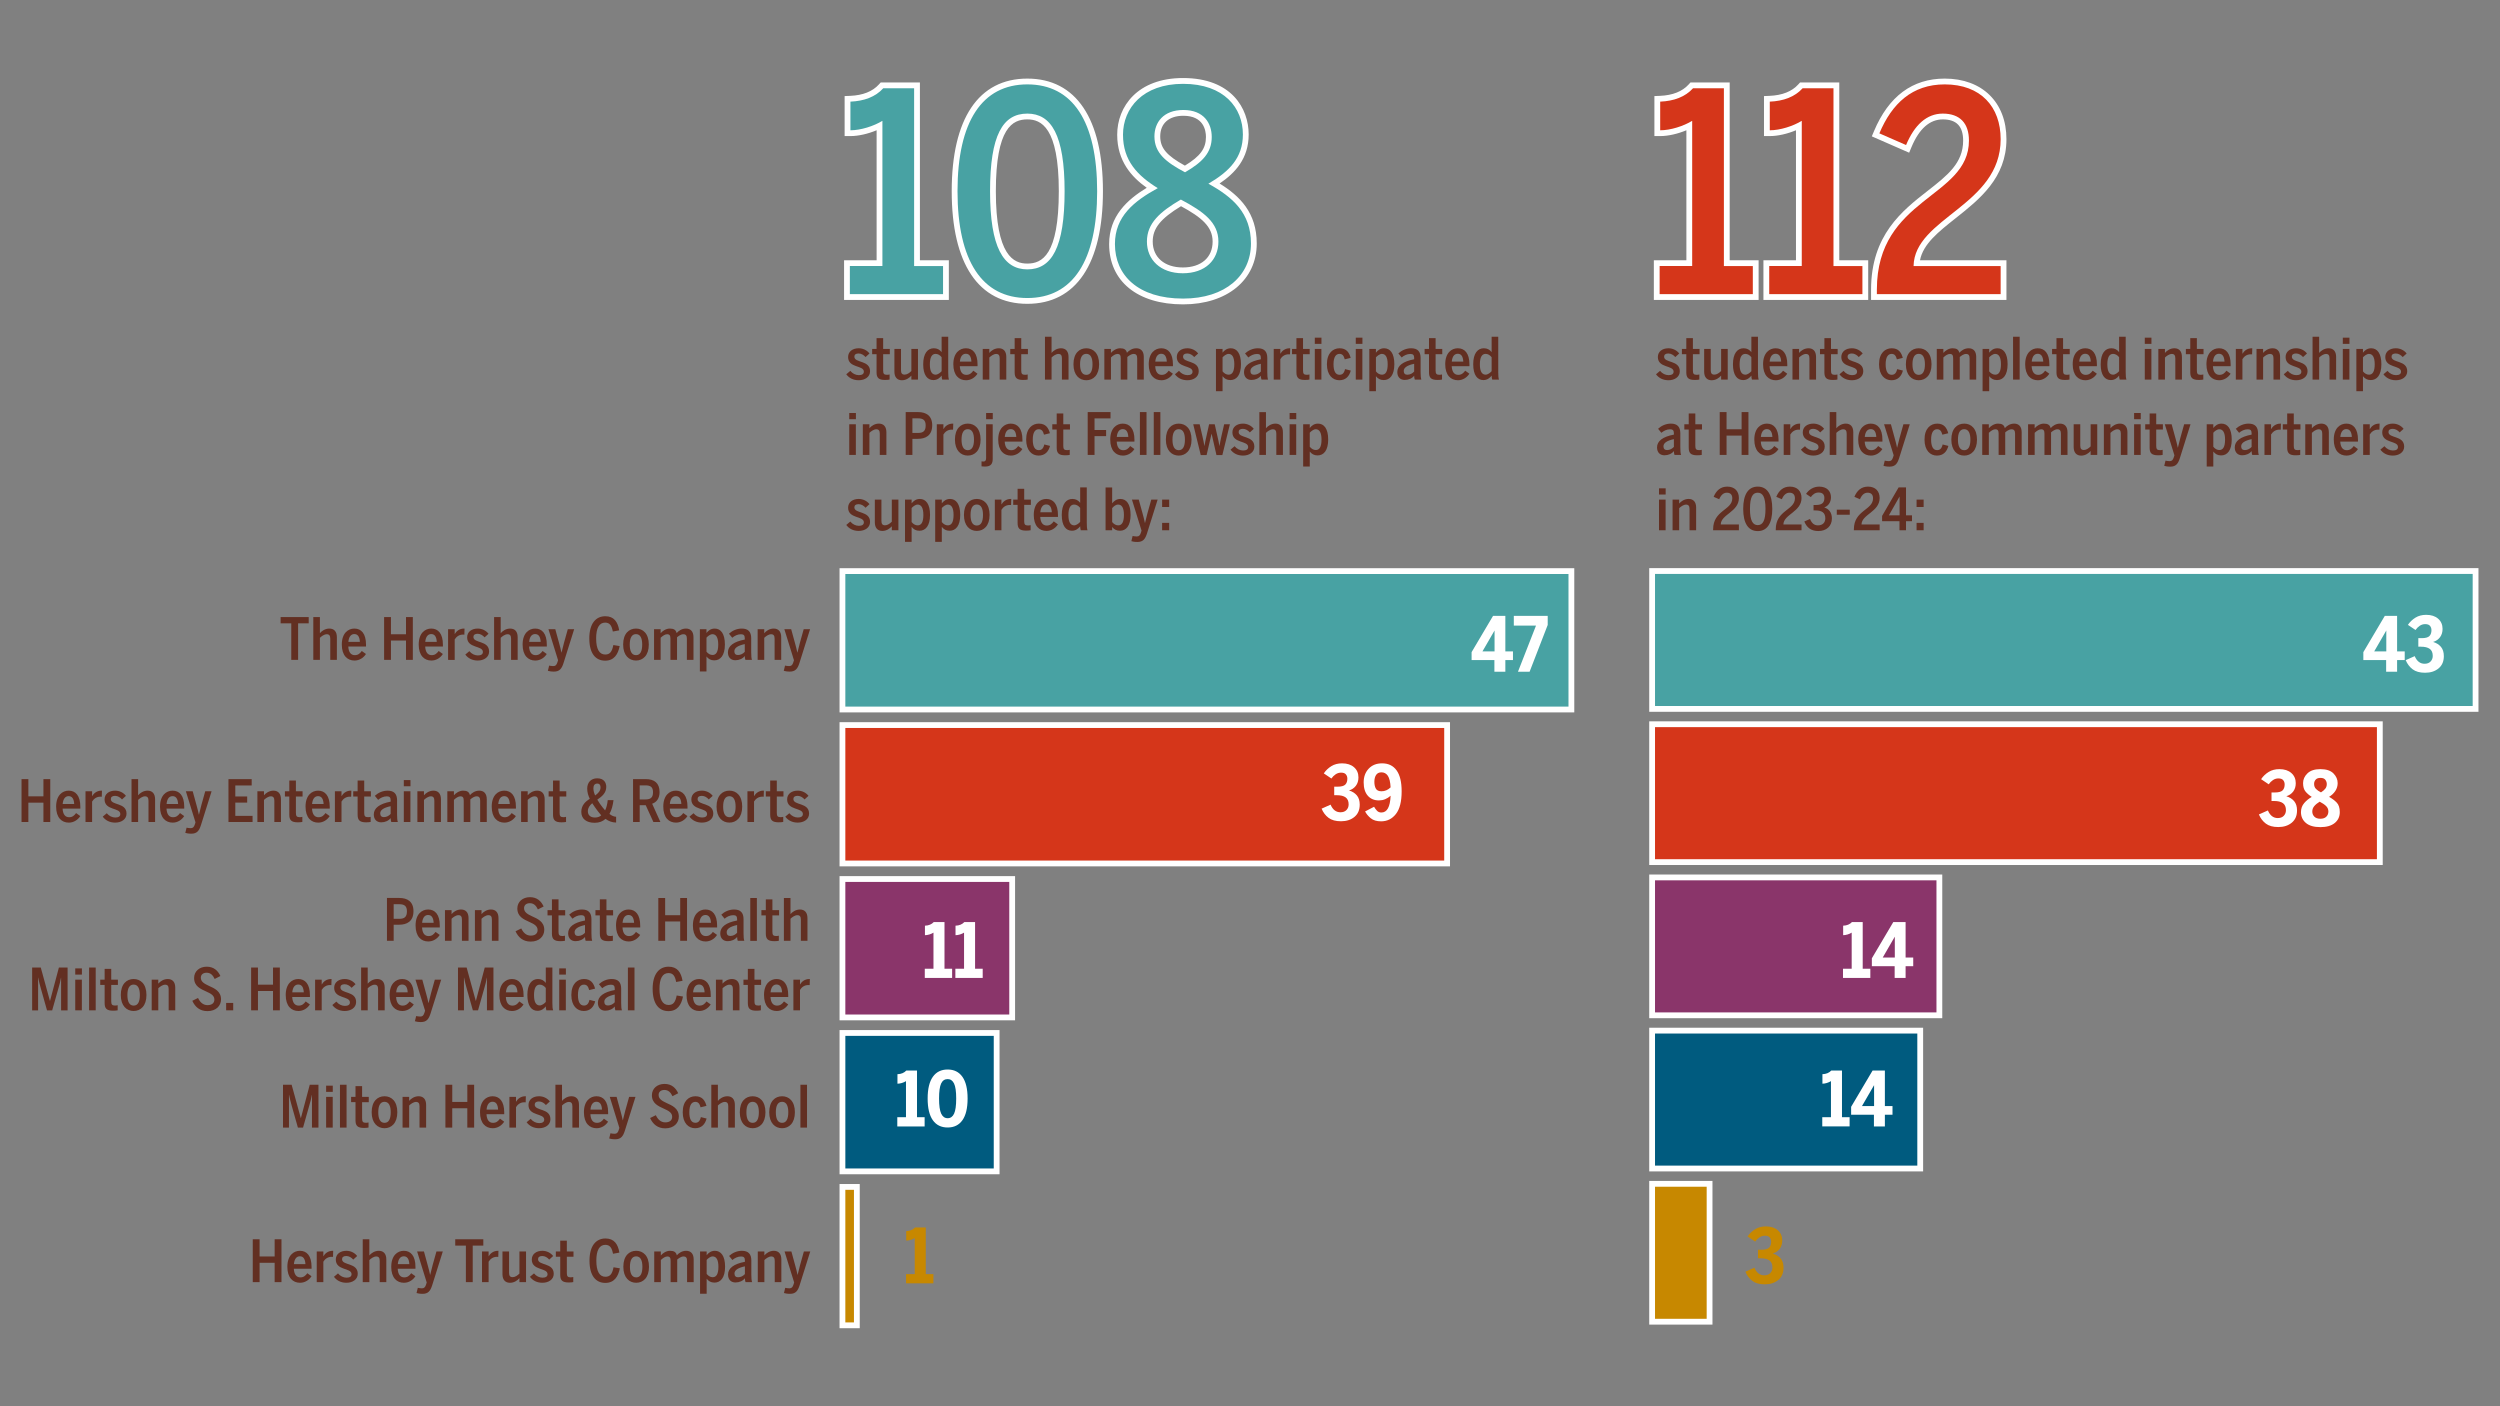
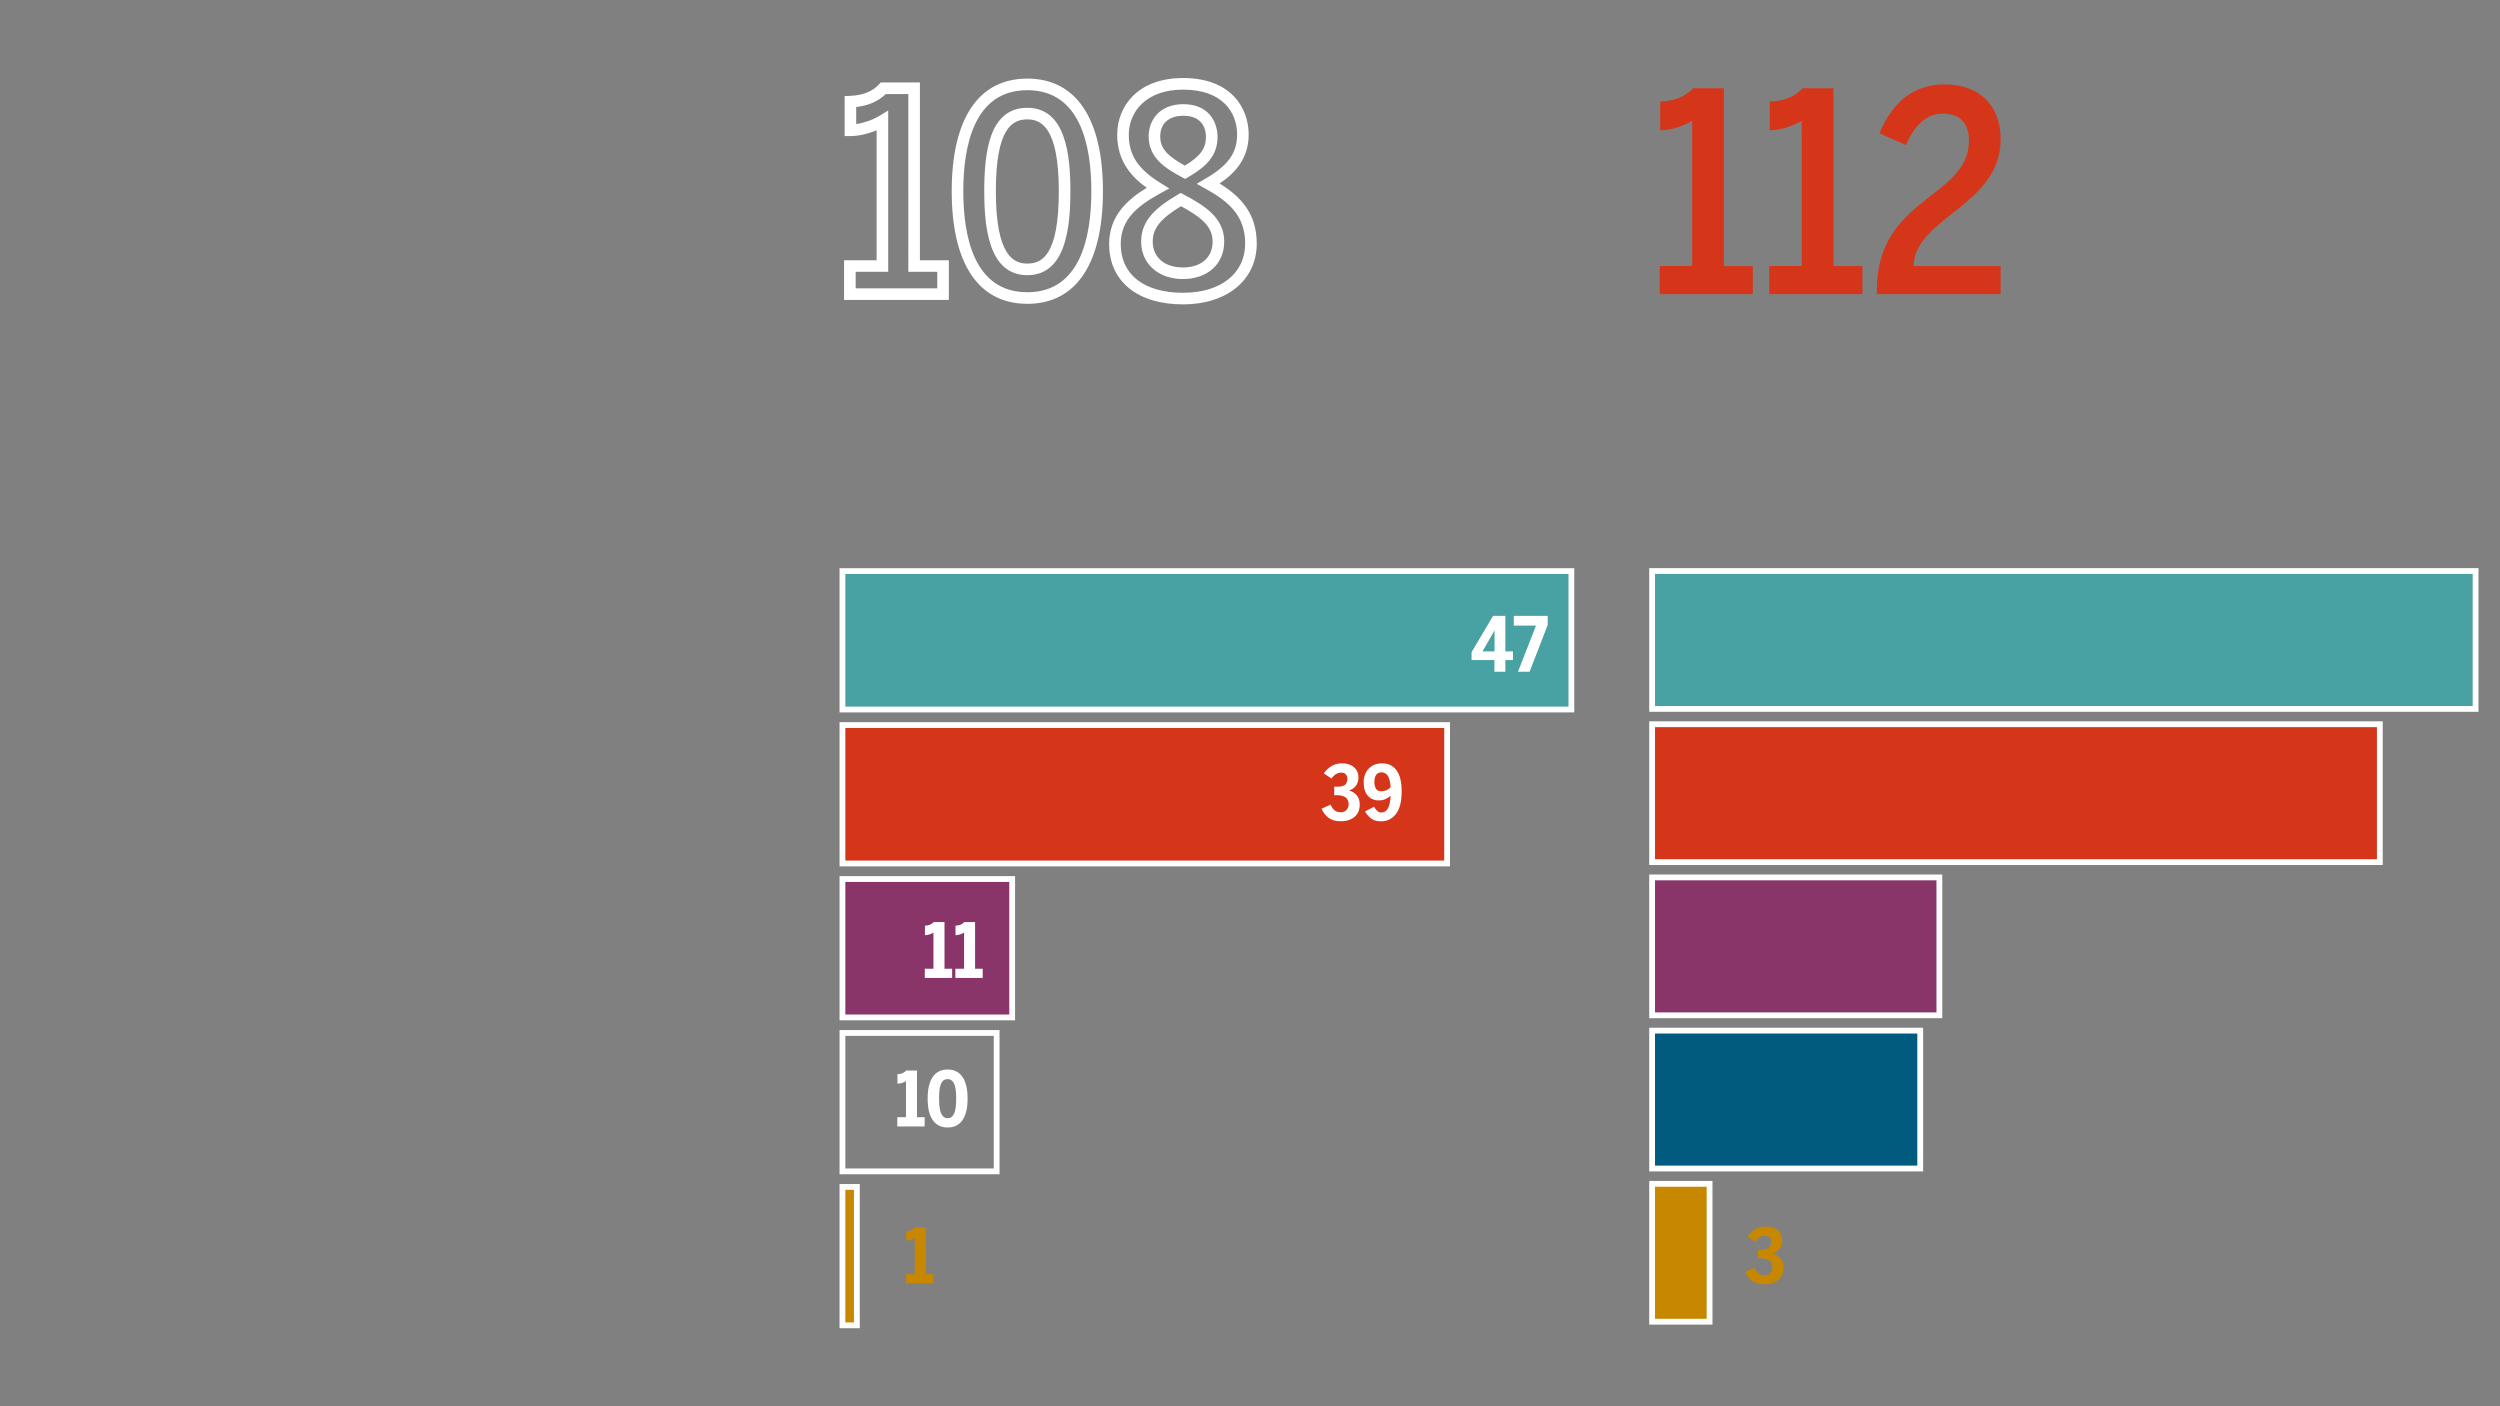
<svg xmlns="http://www.w3.org/2000/svg" id="Layer_1" version="1.1" viewBox="0 0 400 225">
  <rect x="0" y="0" width="400" height="225" fill="#808080" stroke="none" />
  <defs>
    <style>.st0{fill:#c78800}.st1{fill:#fff}.st2{fill:#48a2a3}.st3{fill:#005b7f}.st5{fill:#8a356a}.st6{fill:#d5361a}</style>
  </defs>
  <path d="M264.339 189.412h9.192v22.061h-9.192z" class="st0" />
  <path d="M273.995 211.936h-10.119v-22.988h10.119v22.988Zm-9.192-.927h8.265v-21.133h-8.265v21.133Z" class="st1" />
  <path d="M264.339 164.9h42.895v22.061h-42.895z" class="st3" />
  <path d="M307.699 187.425H263.876V164.437h43.823v22.988Zm-42.896-.927h41.968v-21.133h-41.968v21.133Z" class="st1" />
  <path d="M264.339 140.388h45.96v22.061h-45.96z" class="st5" />
  <path d="M310.763 162.912h-46.887v-22.988h46.887v22.988Zm-45.96-.927h45.032v-21.133h-45.032v21.133Z" class="st1" />
  <path d="M264.339 115.876h116.432v22.061H264.339z" class="st6" />
  <path d="M381.235 138.401H263.876V115.413h117.359v22.988Zm-116.432-.927h115.504v-21.133H264.803v21.133Z" class="st1" />
  <path d="M264.339 91.364h131.752v22.061H264.339z" class="st2" />
  <path d="M396.555 113.888H263.876V90.9H396.555v22.988Zm-131.752-.927h130.825V91.828H264.803v21.133Z" class="st1" />
  <path d="M134.791 189.907h2.305v22.143h-2.305z" class="st0" />
  <path d="M137.559 212.514h-3.232v-23.07h3.232v23.07Zm-2.305-.927h1.378v-21.216h-1.378v21.216Z" class="st1" />
-   <path d="M134.791 165.276h24.672v22.143h-24.672z" class="st3" />
  <path d="M159.927 187.882h-25.599v-23.07h25.599v23.07Zm-24.672-.927h23.745v-21.216h-23.745v21.216Z" class="st1" />
  <path d="M134.791 140.643h27.158v22.143h-27.158z" class="st5" />
  <path d="M162.412 163.25h-28.085v-23.07h28.085v23.07Zm-27.158-.927h26.231V141.107h-26.231v21.216Z" class="st1" />
  <path d="M134.791 116.011h96.748v22.143h-96.748z" class="st6" />
  <path d="M232.002 138.618h-97.675v-23.07h97.675v23.07Zm-96.748-.927h95.821V116.475h-95.821v21.216Z" class="st1" />
  <path d="M134.791 91.379h116.631v22.143H134.791z" class="st2" />
  <path d="M251.885 113.986h-117.558V90.915h117.558v23.071Zm-116.631-.927H250.958V91.842H135.254v21.217Z" class="st1" />
  <path d="M239.104 105.61h-3.648v-1.268l3.431-5.8h1.969v5.679h1.22v1.39h-1.22v1.872h-1.752V105.61Zm.025-1.39v-3.322h-.012l-1.921 3.322h1.933Zm6.633-4.12h-3.552v-1.559h5.424v1.45l-2.9 7.49h-1.861l2.888-7.382ZM212.56 130.846c-.487-.37-.856-.858-1.105-1.462l1.438-.64c.346.813.874 1.22 1.583 1.22.411 0 .731-.121.961-.363s.344-.54.344-.894c0-.515-.159-.89-.478-1.124s-.791-.35-1.419-.35h-.411v-1.365h.52c.62 0 1.039-.113 1.256-.339.218-.225.326-.54.326-.943 0-.265-.076-.492-.23-.682s-.411-.284-.773-.284c-.314 0-.604.089-.87.266-.266.177-.491.402-.676.676l-1.22-.822c.322-.474.727-.861 1.214-1.16.488-.298 1.058-.446 1.71-.446.805 0 1.444.207 1.915.622s.707.956.707 1.625c0 .531-.137.978-.411 1.341-.274.362-.641.612-1.1.749.531.161.95.425 1.257.791.306.367.459.86.459 1.48 0 .846-.282 1.5-.846 1.963-.564.464-1.281.695-2.151.695-.846 0-1.512-.185-2-.555h-0Zm6.766.078c-.399-.326-.703-.69-.912-1.093l1.438-.75c.121.218.272.425.453.623.181.197.417.296.707.296.918.008 1.413-.886 1.486-2.683-.564.5-1.188.75-1.872.75-.749 0-1.343-.252-1.782-.755s-.658-1.215-.658-2.133c0-.894.268-1.624.804-2.193.536-.568 1.25-.851 2.144-.851 1.006 0 1.78.374 2.32 1.124.539.749.809 1.869.809 3.358 0 1.635-.306 2.844-.918 3.624-.612.781-1.401 1.173-2.368 1.173-.701 0-1.251-.163-1.649-.49Zm3.171-4.947c-.048-.862-.195-1.478-.441-1.849-.246-.37-.586-.555-1.021-.555-.387 0-.673.139-.858.416s-.278.646-.278 1.105c0 .435.079.796.236 1.081.157.286.457.429.9.429.548 0 1.035-.209 1.462-.628Zm-74.531 29.018h1.389v-5.775c-.185.12-.405.219-.658.296-.254.076-.489.114-.707.114v-1.522c.596-.016 1.067-.209 1.414-.58h1.715v7.467h1.22v1.474h-4.374v-1.474h-0Zm4.893 0h1.389v-5.775c-.185.12-.405.219-.658.296-.254.076-.489.114-.707.114v-1.522c.596-.016 1.067-.209 1.414-.58h1.715v7.467h1.22v1.474h-4.374v-1.474h-0Zm-9.291 23.761h1.389v-5.775c-.185.12-.405.219-.658.296-.254.076-.489.114-.707.114v-1.522c.596-.016 1.067-.209 1.414-.58h1.715v7.467h1.22v1.474h-4.374v-1.474h-0Zm5.684.477c-.552-.777-.828-1.935-.828-3.473 0-1.53.276-2.686.828-3.468s1.343-1.172 2.374-1.172c1.023 0 1.81.39 2.362 1.172.551.781.828 1.938.828 3.468 0 1.538-.276 2.696-.828 3.473-.552.778-1.339 1.166-2.362 1.166-1.031 0-1.822-.388-2.374-1.166Zm3.401-1.045c.225-.483.338-1.293.338-2.428 0-1.128-.115-1.928-.344-2.398-.23-.471-.57-.707-1.021-.707-.475 0-.824.236-1.045.707-.222.471-.332 1.27-.332 2.398 0 1.135.115 1.945.344 2.428.23.483.574.725 1.033.725s.801-.242 1.027-.725Z" class="st1" />
  <path d="M144.97 203.862h1.389v-5.775c-.185.12-.405.219-.658.296-.254.076-.489.114-.707.114v-1.522c.596-.016 1.067-.209 1.414-.58h1.715v7.467h1.22v1.474h-4.374v-1.474h-0Z" class="st0" />
-   <path d="M381.783 105.61h-3.648v-1.268l3.431-5.8h1.969v5.679h1.22v1.39h-1.22v1.872h-1.752V105.61Zm.025-1.39v-3.322h-.012l-1.921 3.322h1.933Zm4.21 2.864c-.487-.37-.856-.858-1.105-1.462l1.438-.64c.346.813.874 1.22 1.583 1.22.411 0 .731-.121.961-.363s.344-.54.344-.894c0-.515-.159-.89-.478-1.124s-.791-.35-1.419-.35h-.411v-1.365h.52c.62 0 1.039-.113 1.256-.339.218-.225.326-.54.326-.943 0-.265-.076-.492-.23-.682s-.411-.284-.773-.284c-.314 0-.604.089-.87.266-.266.177-.491.402-.676.676l-1.22-.822c.322-.474.727-.861 1.214-1.16.488-.298 1.058-.446 1.71-.446.805 0 1.444.207 1.915.622s.707.956.707 1.625c0 .531-.137.978-.411 1.341-.274.362-.641.612-1.1.749.531.161.95.425 1.257.791.306.367.459.86.459 1.48 0 .846-.282 1.5-.846 1.963-.564.464-1.281.695-2.151.695-.846 0-1.512-.185-2-.555h-0Zm-23.489 24.689c-.487-.37-.856-.858-1.105-1.462l1.438-.64c.346.813.874 1.22 1.583 1.22.411 0 .731-.121.961-.363s.344-.54.344-.894c0-.515-.159-.89-.478-1.124s-.791-.35-1.419-.35h-.411v-1.365h.52c.62 0 1.039-.113 1.256-.339.218-.225.326-.54.326-.943 0-.265-.076-.492-.23-.682s-.411-.284-.773-.284c-.314 0-.604.089-.87.266-.266.177-.491.402-.676.676l-1.22-.822c.322-.474.727-.861 1.214-1.16.488-.298 1.058-.446 1.71-.446.805 0 1.444.207 1.915.622s.707.956.707 1.625c0 .531-.137.978-.411 1.341-.274.362-.641.612-1.1.749.531.161.95.425 1.257.791.306.367.459.86.459 1.48 0 .846-.282 1.5-.846 1.963-.564.464-1.281.695-2.151.695-.846 0-1.512-.185-2-.555h-0Zm6.41-.103c-.524-.447-.785-1.025-.785-1.734 0-.555.171-1.035.513-1.438.342-.402.747-.733 1.214-.991-.403-.257-.735-.543-.996-.857-.262-.314-.393-.765-.393-1.354 0-.588.234-1.107.701-1.558s1.156-.676 2.066-.676c.943 0 1.639.227 2.09.683.451.455.676.972.676 1.552 0 .467-.127.89-.38 1.268-.254.379-.586.689-.997.931.483.265.89.57 1.22.912.331.343.496.852.496 1.528 0 .725-.27 1.307-.809 1.747-.54.439-1.305.658-2.296.658-1.023 0-1.796-.224-2.32-.671v-0Zm3.268-.997c.221-.217.332-.495.332-.833 0-.339-.119-.627-.357-.864-.238-.238-.582-.473-1.033-.707-.363.217-.65.453-.864.707-.213.254-.32.541-.32.864s.109.596.326.821c.217.225.54.339.967.339.411 0 .727-.109.948-.327Zm-.157-4.488c.157-.205.235-.449.235-.731 0-.25-.076-.477-.23-.683s-.411-.308-.773-.308c-.362 0-.624.096-.785.29-.162.193-.242.415-.242.665 0 .331.098.598.296.803.197.205.465.393.803.562.306-.194.538-.393.695-.599h-0Zm-77.17 28.81h1.389v-5.775c-.185.12-.405.219-.658.296-.254.076-.489.114-.707.114v-1.522c.596-.016 1.067-.209 1.414-.58h1.715v7.467h1.22v1.474h-4.374v-1.474Zm8.264-.398h-3.648v-1.268l3.431-5.8h1.969v5.679h1.22v1.39h-1.22v1.872h-1.752v-1.872Zm.025-1.39v-3.322h-.012l-1.921 3.322h1.933Zm-11.605 25.549h1.389v-5.775c-.185.12-.405.219-.658.296-.254.076-.489.114-.707.114v-1.522c.596-.016 1.067-.209 1.414-.58h1.715v7.467h1.22v1.474h-4.374v-1.474Zm8.264-.398h-3.648v-1.268l3.431-5.8h1.969v5.679h1.22v1.39h-1.22v1.872h-1.752v-1.872Zm.025-1.39v-3.322h-.012l-1.921 3.322h1.933Z" class="st1" />
  <path d="M280.368 204.937c-.487-.37-.856-.858-1.105-1.462l1.438-.64c.346.813.874 1.22 1.583 1.22.411 0 .731-.121.961-.363s.344-.54.344-.894c0-.515-.159-.89-.478-1.124s-.791-.35-1.419-.35h-.411v-1.365h.52c.62 0 1.039-.113 1.256-.339.218-.225.326-.54.326-.943 0-.265-.076-.492-.23-.682s-.411-.284-.773-.284c-.314 0-.604.089-.87.266-.266.177-.491.402-.676.676l-1.22-.822c.322-.474.727-.861 1.214-1.16.488-.298 1.058-.446 1.71-.446.805 0 1.444.207 1.915.622s.707.956.707 1.625c0 .531-.137.978-.411 1.341-.274.362-.641.612-1.1.749.531.161.95.425 1.257.791.306.367.459.86.459 1.48 0 .846-.282 1.5-.846 1.963-.564.464-1.281.695-2.151.695-.846 0-1.512-.185-2-.555h-0Z" class="st0" />
-   <path d="M46.604 99.737h-1.705v-1.01h4.494v1.01H47.697v5.847h-1.093v-5.847Zm3.524-1.01h1.056v2.585c.287-.352.843-.742 1.511-.742.751 0 1.205.473 1.205 1.381v3.632h-1.057v-3.392c0-.482-.158-.714-.565-.714-.407 0-.871.352-1.093.575v3.53h-1.056v-6.857Zm4.562 4.401c0-1.825 1.01-2.558 2.011-2.558 1.103 0 1.862.807 1.862 2.586v.287H55.727c.047.926.426 1.381 1.038 1.381.519 0 .815-.251 1.121-.667l.667.482c-.37.593-1.038 1.048-1.834 1.048-1.131 0-2.03-.788-2.03-2.558Zm2.891-.426c-.046-.816-.324-1.251-.89-1.251-.463 0-.871.334-.954 1.251h1.844Zm3.877-3.975h1.094v2.752h2.409v-2.752h1.093v6.857h-1.093v-3.095h-2.409v3.095h-1.094v-6.857Zm5.535 4.401c0-1.825 1.01-2.558 2.011-2.558 1.103 0 1.862.807 1.862 2.586v.287h-2.836c.047.926.426 1.381 1.038 1.381.519 0 .815-.251 1.121-.667l.667.482c-.37.593-1.038 1.048-1.834 1.048-1.131 0-2.03-.788-2.03-2.558Zm2.891-.426c-.046-.816-.324-1.251-.89-1.251-.463 0-.871.334-.954 1.251h1.844Zm1.81-2.029h1.056v.76h.019c.222-.398.714-.862 1.464-.862h.093l-.028.973c-.028 0-.158-.009-.241-.009-.584 0-1.038.333-1.306.778v3.271H71.693v-4.911Zm2.754 4.058.648-.546c.362.445.872.685 1.362.685.501 0 .806-.177.806-.556 0-1.066-2.52-.538-2.52-2.344 0-.89.741-1.4 1.686-1.4.695 0 1.335.315 1.733.834l-.63.575c-.269-.315-.667-.575-1.112-.575-.445 0-.677.186-.677.51 0 1.057 2.511.51 2.511 2.335 0 .917-.834 1.437-1.816 1.437-.899 0-1.566-.38-1.992-.955Zm4.608-6.004h1.056v2.585c.287-.352.843-.742 1.511-.742.751 0 1.204.473 1.204 1.381v3.632h-1.056v-3.392c0-.482-.158-.714-.565-.714-.407 0-.871.352-1.093.575v3.53h-1.056v-6.857Zm4.561 4.401c0-1.825 1.01-2.558 2.011-2.558 1.103 0 1.862.807 1.862 2.586v.287h-2.836c.047.926.426 1.381 1.038 1.381.519 0 .815-.251 1.121-.667l.667.482c-.37.593-1.038 1.048-1.834 1.048-1.131 0-2.03-.788-2.03-2.558Zm2.891-.426c-.046-.816-.324-1.251-.89-1.251-.463 0-.871.334-.954 1.251h1.844Zm1.152 4.624.204-.834c.12.028.38.083.658.083.371 0 .528-.186.667-.611l.102-.325-1.538-4.966h1.094l.611 2.233c.148.538.26.954.371 1.501h.019c.13-.556.241-.991.389-1.547l.612-2.187h1.019l-1.705 5.421c-.287.908-.649 1.362-1.538 1.362-.454 0-.788-.074-.963-.13Zm6.629-5.18c0-2.372 1.038-3.549 2.558-3.549 1.39 0 2.001.908 2.224 2.261l-1.019.186c-.186-.982-.51-1.427-1.233-1.427-.945 0-1.436.88-1.436 2.521 0 1.705.5 2.585 1.455 2.585.723 0 1.084-.416 1.298-1.519l1.01.167c-.259 1.344-.917 2.335-2.317 2.335-1.538 0-2.539-1.149-2.539-3.558Zm5.415.982c0-1.77.945-2.558 2.057-2.558 1.103 0 2.048.788 2.048 2.558 0 1.751-.945 2.558-2.048 2.558s-2.057-.807-2.057-2.558Zm3.049 0c0-.991-.287-1.668-.991-1.668-.676 0-1.001.602-1.001 1.668 0 1.0.278 1.696 1.001 1.696.676 0 .991-.612.991-1.696Zm1.893-2.455h1.056v.639c.287-.352.871-.742 1.455-.742.667 0 .982.214 1.103.723.306-.351.824-.723 1.492-.723.751 0 1.205.473 1.205 1.381v3.632h-1.056v-3.392c0-.482-.158-.714-.565-.714s-.797.315-1.01.492v3.614h-1.057v-3.392c0-.482-.111-.714-.537-.714-.315 0-.704.251-1.029.565v3.54h-1.056v-4.911Zm7.334 0h1.056v.602c.287-.37.695-.704 1.316-.704.954 0 1.631.788 1.631 2.549 0 1.769-.732 2.539-1.696 2.539-.565 0-.936-.223-1.251-.621v2.4h-1.056v-6.764Zm2.937 2.455c0-1.14-.343-1.659-.927-1.659-.333 0-.76.324-.954.556v2.243c.269.333.603.528.964.528.575 0 .917-.482.917-1.668Zm1.55 1.251c0-1.029.927-1.715 2.697-2.048v-.214c0-.463-.176-.639-.612-.639-.547 0-1.038.26-1.39.565l-.528-.648c.519-.482 1.251-.825 2.048-.825 1.038 0 1.511.529 1.511 1.547v2.262c0 .593.037.954.12 1.204h-1.047c-.056-.186-.102-.333-.102-.621-.334.426-.88.676-1.511.676-.695 0-1.186-.445-1.186-1.259Zm2.697-.084v-1.241c-1.159.25-1.668.639-1.668 1.149 0 .407.222.602.575.602.454 0 .825-.222 1.094-.51Zm2.059-3.623h1.056v.639c.287-.352.843-.742 1.511-.742.751 0 1.204.473 1.204 1.381v3.632h-1.056v-3.392c0-.482-.158-.714-.565-.714-.407 0-.871.352-1.093.575v3.53h-1.056v-4.911Zm4.182 6.653.204-.834c.12.028.38.083.658.083.371 0 .528-.186.667-.611l.102-.325-1.538-4.966h1.094l.611 2.233c.148.538.26.954.371 1.501h.019c.13-.556.241-.991.389-1.547l.612-2.187h1.019l-1.705 5.421c-.287.908-.649 1.362-1.538 1.362-.454 0-.788-.074-.963-.13Zm-80.124 66.231h1.381l1.464 5.338h.019l1.418-5.338h1.39v6.857h-1.038v-5.217h-.019c-.065.455-.269 1.223-.417 1.714l-.991 3.503h-.825l-.991-3.512c-.13-.426-.334-1.25-.417-1.723h-.019v5.235h-.955v-6.857h-0Zm6.898.148h1.066v.991h-1.066v-.991Zm0 1.798h1.057v4.911h-1.057v-4.911Zm2.216-1.946h1.056v6.857h-1.056v-6.857Zm2.485 5.689v-2.9h-.704v-.843h.704V173.78h1.056v1.724h1.066v.843h-1.066v2.613c0 .51.13.686.612.686.148 0 .334-.028.417-.056v.816c-.102.037-.454.064-.723.064-1.047 0-1.362-.361-1.362-1.223Zm2.587-1.288c0-1.77.945-2.558 2.057-2.558 1.103 0 2.048.788 2.048 2.558 0 1.751-.945 2.558-2.048 2.558s-2.057-.807-2.057-2.558Zm3.049 0c0-.991-.287-1.668-.991-1.668-.676 0-1.001.602-1.001 1.668 0 1.0.278 1.696 1.001 1.696.676 0 .991-.612.991-1.696Zm1.893-2.455h1.056v.639c.287-.352.843-.742 1.511-.742.751 0 1.204.473 1.204 1.381v3.632h-1.056v-3.392c0-.482-.158-.714-.565-.714-.407 0-.871.352-1.093.575v3.53h-1.056v-4.911Zm6.86-1.946h1.094v2.752h2.409v-2.752h1.093v6.857H74.769v-3.095h-2.409v3.095H71.266v-6.857Zm5.535 4.401c0-1.825 1.01-2.558 2.011-2.558 1.102 0 1.862.807 1.862 2.586v.287h-2.835c.046.926.426 1.381 1.038 1.381.519 0 .815-.251 1.121-.667l.667.482c-.37.593-1.038 1.048-1.834 1.048-1.131 0-2.03-.788-2.03-2.558Zm2.891-.426c-.046-.816-.324-1.251-.89-1.251-.463 0-.871.334-.954 1.251h1.844Zm1.81-2.029h1.056v.76h.019c.222-.398.714-.862 1.464-.862h.093l-.028.973c-.028 0-.158-.009-.241-.009-.584 0-1.038.333-1.306.778v3.271h-1.056v-4.911Zm2.754 4.058.649-.546c.361.445.871.685 1.362.685.501 0 .806-.176.806-.556 0-1.066-2.52-.538-2.52-2.344 0-.89.741-1.4 1.686-1.4.695 0 1.334.315 1.733.834l-.63.575c-.269-.315-.667-.575-1.112-.575-.445 0-.677.186-.677.51 0 1.057 2.511.51 2.511 2.335 0 .917-.834 1.437-1.816 1.437-.899 0-1.566-.38-1.992-.955Zm4.608-6.004h1.056v2.585c.287-.352.843-.742 1.511-.742.751 0 1.205.473 1.205 1.381v3.632h-1.057v-3.392c0-.482-.158-.714-.565-.714-.407 0-.871.352-1.093.575v3.53h-1.056v-6.857Zm4.561 4.401c0-1.825 1.01-2.558 2.011-2.558 1.102 0 1.862.807 1.862 2.586v.287h-2.835c.046.926.426 1.381 1.038 1.381.519 0 .815-.251 1.121-.667l.667.482c-.37.593-1.038 1.048-1.834 1.048-1.131 0-2.03-.788-2.03-2.558Zm2.891-.426c-.046-.816-.324-1.251-.89-1.251-.463 0-.871.334-.954 1.251h1.844Zm1.152 4.624.204-.834c.12.028.38.083.658.083.371 0 .528-.186.667-.611l.102-.325-1.538-4.966h1.094l.611 2.233c.148.538.26.954.371 1.501h.019c.13-.556.241-.991.389-1.547l.612-2.187h1.019l-1.705 5.421c-.287.908-.649 1.362-1.538 1.362-.454 0-.788-.074-.963-.13Zm6.545-3.271.917-.454c.306.657.788 1.149 1.511 1.149.695 0 1.103-.324 1.103-.89 0-.685-.621-.982-1.316-1.297-.89-.408-1.927-.835-1.927-2.159 0-1.075.862-1.807 2.02-1.807 1.13 0 1.798.639 2.187 1.492l-.917.473c-.269-.575-.63-1-1.288-1-.565 0-.927.305-.927.797 0 .667.593.972 1.26 1.288.899.408 1.974.853 1.974 2.178 0 1.02-.788 1.881-2.168 1.881-1.242 0-1.983-.676-2.428-1.65h0Zm5.22-.926c0-1.816.991-2.558 2.03-2.558 1.102 0 1.538.686 1.77 1.538l-.945.232c-.158-.593-.38-.871-.843-.871-.547 0-.955.464-.955 1.659 0 1.084.315 1.687.955 1.687.435 0 .732-.223.89-.908l.917.231c-.241.918-.806 1.548-1.835 1.548-1.056 0-1.983-.807-1.983-2.558Zm4.571-4.401h1.056v2.585c.287-.352.843-.742 1.511-.742.751 0 1.205.473 1.205 1.381v3.632h-1.057v-3.392c0-.482-.158-.714-.565-.714-.407 0-.871.352-1.093.575v3.53h-1.056v-6.857Zm4.561 4.401c0-1.77.945-2.558 2.057-2.558 1.103 0 2.048.788 2.048 2.558 0 1.751-.945 2.558-2.048 2.558s-2.057-.807-2.057-2.558Zm3.049 0c0-.991-.287-1.668-.991-1.668-.676 0-1.001.602-1.001 1.668 0 1.0.278 1.696 1.001 1.696.676 0 .991-.612.991-1.696Zm1.661 0c0-1.77.945-2.558 2.057-2.558 1.103 0 2.048.788 2.048 2.558 0 1.751-.945 2.558-2.048 2.558s-2.057-.807-2.057-2.558Zm3.049 0c0-.991-.287-1.668-.991-1.668-.676 0-1.001.602-1.001 1.668 0 1.0.278 1.696 1.001 1.696.676 0 .991-.612.991-1.696Zm1.939-4.401h1.056v6.857h-1.056v-6.857Zm-87.624 24.727h1.094v2.752h2.409v-2.752h1.093v6.857h-1.093v-3.095h-2.409v3.095h-1.094v-6.857Zm5.535 4.401c0-1.825 1.01-2.558 2.011-2.558 1.103 0 1.862.807 1.862 2.586v.287h-2.836c.047.926.426 1.381 1.038 1.381.519 0 .815-.251 1.121-.667l.667.482c-.37.593-1.038 1.048-1.834 1.048-1.131 0-2.03-.788-2.03-2.558Zm2.891-.426c-.046-.816-.324-1.251-.89-1.251-.463 0-.871.334-.954 1.251h1.844Zm1.81-2.029h1.056v.76h.019c.222-.398.714-.862 1.464-.862h.093l-.028.973c-.028 0-.158-.009-.241-.009-.584 0-1.038.333-1.306.778v3.271h-1.056v-4.911Zm2.754 4.058.648-.546c.362.445.872.685 1.362.685.501 0 .806-.176.806-.556 0-1.066-2.52-.538-2.52-2.344 0-.89.741-1.4 1.686-1.4.695 0 1.335.315 1.733.834l-.63.575c-.269-.315-.667-.575-1.112-.575-.445 0-.677.186-.677.51 0 1.057 2.511.51 2.511 2.335 0 .917-.834 1.437-1.816 1.437-.899 0-1.566-.38-1.992-.955Zm4.608-6.004h1.056v2.585c.287-.352.843-.742 1.511-.742.751 0 1.204.473 1.204 1.381v3.632h-1.056v-3.392c0-.482-.158-.714-.565-.714-.407 0-.871.352-1.093.575v3.53H58.036v-6.857Zm4.561 4.401c0-1.825 1.01-2.558 2.011-2.558 1.103 0 1.862.807 1.862 2.586v.287H63.635c.047.926.426 1.381 1.038 1.381.519 0 .815-.251 1.121-.667l.667.482c-.37.593-1.038 1.048-1.834 1.048-1.131 0-2.03-.788-2.03-2.558Zm2.891-.426c-.046-.816-.324-1.251-.89-1.251-.463 0-.871.334-.954 1.251h1.844Zm1.152 4.624.204-.834c.12.028.38.083.658.083.371 0 .528-.186.667-.611l.102-.325-1.538-4.966h1.094l.611 2.233c.148.538.26.954.371 1.501h.019c.13-.556.241-.991.389-1.547l.612-2.187h1.019l-1.705 5.421c-.287.908-.649 1.362-1.538 1.362-.454 0-.788-.074-.963-.13Zm7.898-7.589h-1.705v-1.01h4.494v1.01h-1.696v5.847h-1.093v-5.847Zm2.579.936h1.056v.76h.019c.222-.398.714-.862 1.464-.862h.093l-.028.973c-.028 0-.158-.009-.241-.009-.584 0-1.038.333-1.306.778v3.271h-1.056v-4.911Zm3.273 3.633v-3.632h1.056v3.41c0 .482.158.704.584.704.389 0 .76-.269 1.075-.575v-3.539h1.057v4.911h-1.057v-.639c-.324.37-.843.742-1.51.742-.751 0-1.205-.473-1.205-1.381Zm4.395.425.649-.546c.361.445.871.685 1.362.685.501 0 .806-.176.806-.556 0-1.066-2.52-.538-2.52-2.344 0-.89.741-1.4 1.686-1.4.695 0 1.334.315 1.733.834l-.63.575c-.269-.315-.667-.575-1.112-.575-.445 0-.677.186-.677.51 0 1.057 2.511.51 2.511 2.335 0 .917-.834 1.437-1.816 1.437-.899 0-1.566-.38-1.992-.955Zm4.848-.315v-2.9h-.704v-.843h.704v-1.724h1.056v1.724h1.066v.843h-1.066v2.613c0 .51.13.686.612.686.148 0 .334-.028.417-.056v.816c-.102.037-.454.064-.723.064-1.047 0-1.362-.361-1.362-1.223Zm4.682-2.27c0-2.372 1.038-3.549 2.558-3.549 1.39 0 2.001.908 2.224 2.261l-1.019.186c-.186-.982-.51-1.427-1.233-1.427-.945 0-1.436.88-1.436 2.521 0 1.705.5 2.585 1.455 2.585.723 0 1.084-.416 1.298-1.519l1.01.167c-.259 1.344-.918 2.335-2.317 2.335-1.538 0-2.539-1.149-2.539-3.558Zm5.415.982c0-1.77.945-2.558 2.057-2.558 1.103 0 2.048.788 2.048 2.558 0 1.751-.945 2.558-2.048 2.558s-2.057-.807-2.057-2.558Zm3.049 0c0-.991-.287-1.668-.991-1.668-.676 0-1.001.602-1.001 1.668 0 1.0.278 1.696 1.001 1.696.676 0 .991-.612.991-1.696Zm1.893-2.455h1.056v.639c.287-.352.871-.742 1.455-.742.667 0 .982.214 1.103.723.306-.351.824-.723 1.492-.723.751 0 1.205.473 1.205 1.381v3.632h-1.056v-3.392c0-.482-.158-.714-.565-.714s-.797.315-1.01.492v3.614h-1.057v-3.392c0-.482-.111-.714-.537-.714-.315 0-.704.25-1.029.565v3.54h-1.056v-4.911Zm7.333 0h1.056v.602c.287-.37.695-.704 1.316-.704.954 0 1.631.788 1.631 2.549 0 1.769-.732 2.539-1.696 2.539-.565 0-.936-.223-1.251-.621v2.4h-1.056v-6.764Zm2.937 2.455c0-1.14-.343-1.659-.927-1.659-.333 0-.76.324-.954.556v2.243c.269.333.603.528.964.528.575 0 .917-.482.917-1.668Zm1.541 1.251c0-1.029.927-1.715 2.697-2.048v-.214c0-.463-.176-.639-.612-.639-.547 0-1.038.26-1.39.565l-.528-.648c.519-.482 1.251-.825 2.048-.825 1.038 0 1.511.529 1.511 1.547v2.262c0 .593.037.954.12 1.204h-1.047c-.056-.186-.102-.333-.102-.621-.334.426-.88.676-1.511.676-.695 0-1.186-.445-1.186-1.259Zm2.697-.084v-1.241c-1.159.25-1.668.639-1.668 1.149 0 .407.222.602.575.602.454 0 .825-.222 1.094-.51Zm2.059-3.623h1.056v.639c.287-.352.843-.742 1.511-.742.751 0 1.205.473 1.205 1.381v3.632h-1.057v-3.392c0-.482-.158-.714-.565-.714-.407 0-.871.352-1.093.575v3.53h-1.056v-4.911Zm4.191 6.653.204-.834c.12.028.38.083.658.083.371 0 .528-.186.667-.611l.102-.325-1.538-4.966h1.094l.611 2.233c.148.538.26.954.371 1.501h.019c.13-.556.241-.991.389-1.547l.612-2.187h1.019l-1.705 5.421c-.287.908-.649 1.362-1.538 1.362-.454 0-.788-.074-.963-.13ZM3.445 124.66h1.094v2.752H6.948V124.66h1.093v6.857H6.948v-3.095H4.539v3.095H3.445V124.66Zm5.535 4.401c0-1.825 1.01-2.558 2.011-2.558 1.103 0 1.862.807 1.862 2.586v.287h-2.836c.047.926.426 1.381 1.038 1.381.519 0 .815-.251 1.121-.667l.667.482c-.37.593-1.038 1.048-1.834 1.048-1.131 0-2.03-.788-2.03-2.558h0Zm2.891-.426c-.046-.816-.324-1.251-.89-1.251-.463 0-.871.334-.954 1.251h1.844Zm1.81-2.029h1.056v.76h.019c.222-.398.714-.862 1.464-.862h.093l-.028.973c-.028 0-.158-.009-.241-.009-.584 0-1.038.333-1.306.778v3.271h-1.056v-4.911h-0Zm2.754 4.058.648-.546c.362.445.872.685 1.362.685.501 0 .806-.176.806-.556 0-1.066-2.52-.538-2.52-2.344 0-.89.741-1.4 1.686-1.4.695 0 1.335.315 1.733.834l-.63.575c-.269-.315-.667-.575-1.112-.575-.445 0-.677.186-.677.51 0 1.057 2.511.51 2.511 2.335 0 .917-.834 1.437-1.816 1.437-.899 0-1.566-.38-1.992-.955Zm4.608-6.004h1.056v2.585c.287-.352.843-.742 1.511-.742.751 0 1.204.473 1.204 1.381v3.632h-1.056v-3.392c0-.482-.158-.714-.565-.714-.407 0-.871.352-1.093.575v3.53h-1.056V124.66Zm4.561 4.401c0-1.825 1.01-2.558 2.011-2.558 1.103 0 1.862.807 1.862 2.586v.287h-2.836c.047.926.426 1.381 1.038 1.381.519 0 .815-.251 1.121-.667l.667.482c-.37.593-1.038 1.048-1.834 1.048-1.131 0-2.03-.788-2.03-2.558h0Zm2.891-.426c-.046-.816-.324-1.251-.89-1.251-.463 0-.871.334-.954 1.251h1.844Zm1.152 4.624.204-.834c.12.028.38.083.658.083.371 0 .528-.186.667-.611l.102-.325-1.538-4.966h1.094l.611 2.233c.148.538.26.954.371 1.501h.019c.13-.556.241-.991.389-1.547l.612-2.187h1.019l-1.705 5.421c-.287.908-.649 1.362-1.538 1.362-.454 0-.788-.074-.963-.13h-0Zm6.907-8.599h3.716v1.01h-2.622v1.761h1.9v.982h-1.9v2.122h2.761v.982h-3.855V124.66Zm4.627 1.946h1.056v.639c.287-.352.843-.742 1.511-.742.751 0 1.204.473 1.204 1.381v3.632h-1.056v-3.392c0-.482-.158-.714-.565-.714-.407 0-.871.352-1.093.575v3.53h-1.056v-4.911Zm5.108 3.743v-2.9h-.704v-.843h.704v-1.724h1.056v1.724h1.066v.843h-1.066v2.613c0 .51.13.686.612.686.148 0 .334-.028.417-.056v.816c-.102.037-.454.064-.723.064-1.047 0-1.362-.361-1.362-1.223Zm2.596-1.288c0-1.825 1.01-2.558 2.011-2.558 1.102 0 1.862.807 1.862 2.586v.287h-2.835c.046.926.426 1.381 1.038 1.381.519 0 .815-.251 1.121-.667l.667.482c-.37.593-1.038 1.048-1.834 1.048-1.131 0-2.03-.788-2.03-2.558Zm2.891-.426c-.046-.816-.324-1.251-.89-1.251-.463 0-.871.334-.954 1.251h1.844Zm1.809-2.029h1.056v.76h.019c.222-.398.714-.862 1.464-.862h.093l-.028.973c-.028 0-.158-.009-.241-.009-.584 0-1.038.333-1.306.778v3.271H53.585v-4.911Zm3.634 3.743v-2.9h-.704v-.843h.704v-1.724h1.056v1.724h1.066v.843h-1.066v2.613c0 .51.13.686.612.686.148 0 .334-.028.417-.056v.816c-.102.037-.454.064-.723.064-1.047 0-1.362-.361-1.362-1.223Zm2.587-.036c0-1.029.927-1.715 2.697-2.048v-.214c0-.463-.176-.639-.612-.639-.547 0-1.038.26-1.39.565l-.528-.648c.519-.482 1.251-.825 2.048-.825 1.038 0 1.511.529 1.511 1.547v2.262c0 .593.037.954.12 1.204h-1.047c-.056-.186-.102-.333-.102-.621-.334.426-.88.676-1.511.676-.695 0-1.186-.445-1.186-1.259Zm2.697-.084v-1.241c-1.159.25-1.668.639-1.668 1.149 0 .407.222.602.575.602.454 0 .825-.222 1.094-.51Zm2.106-5.421h1.066v.991h-1.066v-.991Zm0 1.798h1.057v4.911h-1.057v-4.911Zm2.17 0h1.056v.639c.287-.352.843-.742 1.511-.742.751 0 1.205.473 1.205 1.381v3.632h-1.057v-3.392c0-.482-.158-.714-.565-.714-.407 0-.871.352-1.093.575v3.53h-1.056v-4.911Zm4.793 0h1.056v.639c.287-.352.871-.742 1.455-.742.667 0 .982.214 1.103.723.306-.351.824-.723 1.492-.723.751 0 1.205.473 1.205 1.381v3.632h-1.057v-3.392c0-.482-.157-.714-.565-.714s-.797.315-1.01.492v3.614h-1.057v-3.392c0-.482-.111-.714-.537-.714-.315 0-.704.25-1.029.565v3.54h-1.056v-4.911Zm7.102 2.455c0-1.825 1.01-2.558 2.011-2.558 1.103 0 1.862.807 1.862 2.586v.287h-2.836c.047.926.426 1.381 1.038 1.381.519 0 .815-.251 1.121-.667l.667.482c-.37.593-1.038 1.048-1.834 1.048-1.131 0-2.03-.788-2.03-2.558Zm2.891-.426c-.046-.816-.324-1.251-.89-1.251-.463 0-.871.334-.954 1.251h1.844Zm1.81-2.029h1.056v.639c.287-.352.843-.742 1.511-.742.751 0 1.204.473 1.204 1.381v3.632h-1.056v-3.392c0-.482-.158-.714-.565-.714-.407 0-.871.352-1.093.575v3.53h-1.056v-4.911Zm5.108 3.743v-2.9h-.704v-.843h.704v-1.724h1.056v1.724h1.066v.843h-1.066v2.613c0 .51.13.686.612.686.148 0 .334-.028.417-.056v.816c-.102.037-.454.064-.723.064-1.047 0-1.362-.361-1.362-1.223Zm4.524-.445c0-1.038.63-1.631 1.353-2.103-.25-.519-.408-1.057-.408-1.622 0-.963.584-1.65 1.603-1.65 1.029 0 1.446.649 1.446 1.363 0 .982-.685 1.547-1.436 2.048.13.222.278.435.426.666.278.38.547.751.825 1.057.222-.454.361-1.02.417-1.64h.927c-.093.797-.296 1.585-.649 2.205.361.288.714.435 1.066.455v.926c-.649-.018-1.186-.213-1.696-.593-.435.398-1.0.63-1.732.63-1.344 0-2.141-.648-2.141-1.742Zm3.188.547c-.315-.352-.63-.769-.973-1.251-.158-.222-.315-.445-.463-.685-.417.343-.704.76-.704 1.278 0 .566.352 1.01 1.13 1.01.399 0 .742-.102 1.01-.352Zm-.111-4.476c0-.343-.139-.602-.519-.602-.398 0-.621.268-.621.751 0 .379.102.741.278 1.149.482-.343.862-.723.862-1.298Zm5.202-1.316h2.039c1.381 0 2.206.639 2.206 2.075 0 1.02-.5 1.641-1.186 1.862l1.316 2.919h-1.121l-1.223-2.678h-.964v2.678h-1.066V124.66Zm1.992 3.252c.797 0 1.205-.287 1.205-1.158 0-.825-.398-1.094-1.205-1.094h-.927v2.252h.927Zm2.848 1.149c0-1.825 1.01-2.558 2.011-2.558 1.102 0 1.862.807 1.862 2.586v.287h-2.835c.046.926.426 1.381 1.038 1.381.519 0 .815-.251 1.121-.667l.667.482c-.37.593-1.038 1.048-1.834 1.048-1.131 0-2.03-.788-2.03-2.558Zm2.891-.426c-.046-.816-.324-1.251-.89-1.251-.463 0-.871.334-.954 1.251h1.844Zm1.3 2.029.648-.546c.362.445.872.685 1.362.685.501 0 .806-.176.806-.556 0-1.066-2.52-.538-2.52-2.344 0-.89.741-1.4 1.686-1.4.695 0 1.335.315 1.733.834l-.63.575c-.269-.315-.667-.575-1.112-.575-.445 0-.677.186-.677.51 0 1.057 2.511.51 2.511 2.335 0 .917-.834 1.437-1.816 1.437-.899 0-1.566-.38-1.992-.955Zm4.33-1.603c0-1.77.945-2.558 2.057-2.558 1.103 0 2.048.788 2.048 2.558 0 1.751-.945 2.558-2.048 2.558s-2.057-.807-2.057-2.558Zm3.049 0c0-.991-.287-1.668-.991-1.668-.676 0-1.001.602-1.001 1.668 0 1.0.278 1.696 1.001 1.696.676 0 .991-.612.991-1.696Zm1.893-2.455h1.056v.76h.019c.222-.398.714-.862 1.464-.862h.093l-.028.973c-.028 0-.158-.009-.241-.009-.584 0-1.038.333-1.306.778v3.271h-1.056v-4.911Zm3.643 3.743v-2.9h-.704v-.843h.704v-1.724h1.056v1.724h1.066v.843h-1.066v2.613c0 .51.13.686.612.686.148 0 .334-.028.417-.056v.816c-.102.037-.454.064-.723.064-1.047 0-1.362-.361-1.362-1.223Zm2.411.315.649-.546c.361.445.871.685 1.362.685.501 0 .806-.176.806-.556 0-1.066-2.52-.538-2.52-2.344 0-.89.741-1.4 1.686-1.4.695 0 1.334.315 1.733.834l-.63.575c-.269-.315-.667-.575-1.112-.575-.445 0-.677.186-.677.51 0 1.057 2.511.51 2.511 2.335 0 .917-.834 1.437-1.816 1.437-.899 0-1.566-.38-1.992-.955Zm-63.731 13.012h1.992c1.26 0 2.252.565 2.252 2.112 0 1.659-1.084 2.168-2.289 2.168h-.88v2.576h-1.075v-6.857Zm1.992 3.336c.825 0 1.205-.334 1.205-1.195 0-.825-.38-1.14-1.214-1.14h-.908v2.335h.917Zm2.588 1.066c0-1.825 1.01-2.558 2.011-2.558 1.103 0 1.862.807 1.862 2.586v.287h-2.836c.047.926.426 1.381 1.038 1.381.519 0 .815-.251 1.121-.667l.667.482c-.37.593-1.038 1.048-1.834 1.048-1.131 0-2.03-.788-2.03-2.558Zm2.891-.426c-.046-.816-.324-1.251-.89-1.251-.463 0-.871.334-.954 1.251h1.844Zm1.81-2.029h1.056v.639c.287-.352.843-.742 1.511-.742.751 0 1.205.473 1.205 1.381v3.632h-1.057v-3.392c0-.482-.158-.714-.565-.714-.407 0-.871.352-1.093.575v3.53h-1.056v-4.911Zm4.793 0h1.056v.639c.287-.352.843-.742 1.511-.742.751 0 1.205.473 1.205 1.381v3.632h-1.057v-3.392c0-.482-.158-.714-.565-.714-.407 0-.871.352-1.093.575v3.53h-1.056v-4.911Zm6.499 3.382.917-.454c.306.657.788 1.149 1.511 1.149.695 0 1.103-.324 1.103-.89 0-.685-.621-.982-1.316-1.297-.89-.408-1.927-.835-1.927-2.159 0-1.075.862-1.807 2.02-1.807 1.13 0 1.798.639 2.187 1.492l-.917.473c-.269-.575-.63-1-1.288-1-.565 0-.927.305-.927.797 0 .667.593.972 1.26 1.288.899.408 1.974.853 1.974 2.178 0 1.02-.788 1.881-2.168 1.881-1.242 0-1.983-.676-2.428-1.65h0Zm5.822.361v-2.9h-.704v-.843h.704v-1.724h1.056v1.724h1.066v.843h-1.066v2.613c0 .51.13.686.612.686.148 0 .334-.028.417-.056v.816c-.102.037-.454.064-.723.064-1.047 0-1.362-.361-1.362-1.223Zm2.596-.036c0-1.029.927-1.715 2.697-2.048v-.214c0-.463-.176-.639-.612-.639-.547 0-1.038.26-1.39.565l-.528-.648c.519-.482 1.251-.825 2.048-.825 1.038 0 1.511.529 1.511 1.547v2.262c0 .593.037.954.12 1.204h-1.047c-.056-.186-.102-.333-.102-.621-.334.426-.88.676-1.511.676-.695 0-1.186-.445-1.186-1.259Zm2.697-.084v-1.241c-1.159.25-1.668.639-1.668 1.149 0 .407.222.602.575.602.454 0 .825-.222 1.094-.51Zm2.374.12v-2.9h-.704v-.843h.704v-1.724h1.056v1.724h1.066v.843h-1.066v2.613c0 .51.13.686.612.686.148 0 .334-.028.417-.056v.816c-.102.037-.454.064-.723.064-1.047 0-1.362-.361-1.362-1.223Zm2.587-1.288c0-1.825 1.01-2.558 2.011-2.558 1.102 0 1.862.807 1.862 2.586v.287h-2.835c.046.926.426 1.381 1.038 1.381.519 0 .815-.251 1.121-.667l.667.482c-.37.593-1.038 1.048-1.834 1.048-1.131 0-2.03-.788-2.03-2.558Zm2.891-.426c-.046-.816-.324-1.251-.89-1.251-.463 0-.871.334-.954 1.251h1.844Zm3.877-3.975h1.094v2.752h2.409v-2.752h1.093v6.857h-1.093v-3.095h-2.409v3.095h-1.094v-6.857Zm5.535 4.401c0-1.825 1.01-2.558 2.011-2.558 1.103 0 1.862.807 1.862 2.586v.287h-2.836c.047.926.426 1.381 1.038 1.381.519 0 .815-.251 1.121-.667l.667.482c-.37.593-1.038 1.048-1.834 1.048-1.131 0-2.03-.788-2.03-2.558Zm2.891-.426c-.046-.816-.324-1.251-.89-1.251-.463 0-.871.334-.954 1.251h1.844Zm1.485 1.678c0-1.029.927-1.715 2.697-2.048v-.214c0-.463-.176-.639-.612-.639-.547 0-1.038.26-1.39.565l-.528-.648c.519-.482 1.251-.825 2.048-.825 1.038 0 1.511.529 1.511 1.547v2.262c0 .593.037.954.12 1.204h-1.047c-.056-.186-.102-.333-.102-.621-.334.426-.88.676-1.511.676-.695 0-1.186-.445-1.186-1.259Zm2.697-.084v-1.241c-1.159.25-1.668.639-1.668 1.149 0 .407.222.602.575.602.454 0 .825-.222 1.094-.51Zm2.106-5.568h1.057v6.857h-1.057v-6.857Zm2.485 5.689v-2.9h-.704v-.843h.704v-1.724h1.056v1.724h1.066v.843h-1.066v2.613c0 .51.13.686.612.686.148 0 .334-.028.417-.056v.816c-.102.037-.454.064-.723.064-1.047 0-1.362-.361-1.362-1.223Zm2.893-5.689h1.056v2.585c.287-.352.843-.742 1.511-.742.751 0 1.205.473 1.205 1.381v3.632h-1.057v-3.392c0-.482-.158-.714-.565-.714-.407 0-.871.352-1.093.575v3.53h-1.056v-6.857ZM5.142 154.802h1.381l1.464 5.338h.019l1.418-5.338h1.39v6.857H9.775v-5.217h-.019c-.065.455-.269 1.223-.417 1.714l-.991 3.503h-.825l-.991-3.512c-.13-.426-.334-1.25-.417-1.723h-.019v5.235H5.142v-6.857h-0Zm6.898.147h1.066v.991h-1.066v-.991Zm0 1.798h1.057v4.911h-1.057v-4.911Zm2.216-1.946h1.056v6.857h-1.056v-6.857Zm2.485 5.689v-2.9h-.704v-.843h.704v-1.724h1.056v1.724h1.066v.843h-1.066v2.613c0 .51.13.686.612.686.148 0 .334-.028.417-.056v.816c-.102.037-.454.064-.723.064-1.047 0-1.362-.361-1.362-1.223Zm2.587-1.288c0-1.77.945-2.558 2.057-2.558 1.103 0 2.048.788 2.048 2.558 0 1.751-.945 2.558-2.048 2.558s-2.057-.807-2.057-2.558Zm3.049 0c0-.991-.287-1.668-.991-1.668-.676 0-1.001.602-1.001 1.668 0 1.0.278 1.696 1.001 1.696.676 0 .991-.612.991-1.696Zm1.893-2.455h1.056v.639c.287-.352.843-.742 1.511-.742.751 0 1.204.473 1.204 1.381v3.632h-1.056v-3.392c0-.482-.158-.714-.565-.714-.407 0-.871.352-1.093.575v3.53h-1.056v-4.911Zm6.499 3.382.917-.454c.306.657.788 1.149 1.511 1.149.695 0 1.103-.324 1.103-.89 0-.685-.621-.982-1.316-1.297-.89-.408-1.927-.835-1.927-2.159 0-1.075.862-1.807 2.02-1.807 1.13 0 1.798.639 2.187 1.492l-.917.473c-.269-.575-.63-1-1.288-1-.565 0-.927.305-.927.797 0 .667.593.972 1.26 1.288.899.408 1.974.853 1.974 2.178 0 1.02-.788 1.881-2.168 1.881-1.242 0-1.983-.676-2.428-1.65h0Zm5.415.343h1.13v1.186h-1.13v-1.186Zm3.996-5.671h1.094v2.752h2.409v-2.752h1.093v6.857h-1.093v-3.095h-2.409v3.095h-1.094v-6.857Zm5.535 4.401c0-1.825 1.01-2.558 2.011-2.558 1.102 0 1.862.807 1.862 2.586v.287h-2.835c.046.926.426 1.381 1.038 1.381.519 0 .815-.251 1.121-.667l.667.482c-.37.593-1.038 1.048-1.834 1.048-1.131 0-2.03-.788-2.03-2.558Zm2.891-.426c-.046-.816-.324-1.251-.89-1.251-.463 0-.871.334-.954 1.251h1.844Zm1.81-2.029h1.056v.76h.019c.222-.398.714-.862 1.464-.862h.093l-.028.973c-.028 0-.158-.009-.241-.009-.584 0-1.038.333-1.306.778v3.271h-1.056v-4.911Zm2.754 4.058.649-.546c.361.445.871.685 1.362.685.501 0 .806-.176.806-.556 0-1.066-2.52-.538-2.52-2.344 0-.89.741-1.4 1.686-1.4.695 0 1.334.315 1.733.834l-.63.575c-.269-.315-.667-.575-1.112-.575-.445 0-.677.186-.677.51 0 1.057 2.511.51 2.511 2.335 0 .917-.834 1.437-1.816 1.437-.899 0-1.566-.38-1.992-.955Zm4.608-6.004h1.056v2.585c.287-.352.843-.742 1.511-.742.751 0 1.205.473 1.205 1.381v3.632h-1.057v-3.392c0-.482-.158-.714-.565-.714-.407 0-.871.352-1.093.575v3.53h-1.056v-6.857h-0Zm4.561 4.401c0-1.825 1.01-2.558 2.011-2.558 1.102 0 1.862.807 1.862 2.586v.287h-2.835c.046.926.426 1.381 1.038 1.381.519 0 .815-.251 1.121-.667l.667.482c-.37.593-1.038 1.048-1.834 1.048-1.131 0-2.03-.788-2.03-2.558Zm2.891-.426c-.046-.816-.324-1.251-.89-1.251-.463 0-.871.334-.954 1.251h1.844Zm1.152 4.624.204-.834c.12.028.38.083.658.083.371 0 .528-.186.667-.611l.102-.325-1.538-4.966h1.094l.611 2.233c.148.538.26.954.371 1.501h.019c.13-.556.241-.991.389-1.547l.612-2.187h1.019l-1.705 5.421c-.287.908-.649 1.362-1.538 1.362-.454 0-.788-.074-.963-.13Zm6.897-8.599h1.381l1.464 5.338h.019l1.418-5.338h1.39v6.857H77.911v-5.217h-.019c-.065.455-.269 1.223-.417 1.714l-.991 3.503h-.825l-.991-3.512c-.13-.426-.334-1.25-.417-1.723h-.019v5.235h-.955v-6.857h-0Zm6.62 4.401c0-1.825 1.01-2.558 2.011-2.558 1.103 0 1.862.807 1.862 2.586v.287h-2.836c.047.926.426 1.381 1.038 1.381.519 0 .815-.251 1.121-.667l.667.482c-.37.593-1.038 1.048-1.834 1.048-1.131 0-2.03-.788-2.03-2.558Zm2.891-.426c-.046-.816-.324-1.251-.89-1.251-.463 0-.871.334-.954 1.251h1.844Zm1.587.426c0-1.77.732-2.558 1.696-2.558.565 0 .936.223 1.251.621v-2.465h1.056v5.652c0 .593.028.954.12 1.204h-1.084c-.056-.148-.092-.482-.092-.639-.287.37-.695.714-1.316.714-.954 0-1.631-.77-1.631-2.53Zm2.947 1.112v-2.243c-.269-.333-.603-.528-.964-.528-.575 0-.918.501-.918 1.687 0 1.139.343 1.64.927 1.64.334 0 .76-.324.955-.556Zm2.152-5.366h1.066v.991h-1.066v-.991Zm0 1.798h1.056v4.911h-1.056v-4.911Zm1.938 2.455c0-1.816.991-2.558 2.03-2.558 1.102 0 1.538.686 1.77 1.538l-.945.232c-.158-.593-.38-.871-.843-.871-.547 0-.955.464-.955 1.659 0 1.084.315 1.687.955 1.687.435 0 .732-.223.89-.908l.917.231c-.241.918-.806 1.548-1.835 1.548-1.056 0-1.983-.807-1.983-2.558Zm4.246 1.251c0-1.029.927-1.715 2.697-2.048v-.214c0-.463-.176-.639-.612-.639-.547 0-1.038.26-1.39.565l-.528-.648c.519-.482 1.251-.825 2.048-.825 1.038 0 1.511.529 1.511 1.547v2.262c0 .593.037.954.12 1.204h-1.047c-.056-.186-.102-.333-.102-.621-.334.426-.88.676-1.511.676-.695 0-1.186-.445-1.186-1.259Zm2.697-.084v-1.241c-1.159.25-1.668.639-1.668 1.149 0 .407.222.602.575.602.454 0 .825-.222 1.094-.51Zm2.106-5.568h1.057v6.857h-1.057v-6.857Zm3.959 3.419c0-2.372 1.038-3.549 2.558-3.549 1.39 0 2.001.908 2.224 2.261l-1.019.186c-.186-.982-.51-1.427-1.233-1.427-.945 0-1.436.88-1.436 2.521 0 1.705.5 2.585 1.455 2.585.723 0 1.084-.416 1.298-1.519l1.01.167c-.259 1.344-.918 2.335-2.317 2.335-1.538 0-2.539-1.149-2.539-3.558Zm5.424.982c0-1.825 1.01-2.558 2.011-2.558 1.103 0 1.862.807 1.862 2.586v.287h-2.836c.047.926.426 1.381 1.038 1.381.519 0 .815-.251 1.121-.667l.667.482c-.37.593-1.038 1.048-1.834 1.048-1.131 0-2.03-.788-2.03-2.558Zm2.891-.426c-.046-.816-.324-1.251-.89-1.251-.463 0-.871.334-.954 1.251h1.844Zm1.81-2.029h1.056v.639c.287-.352.843-.742 1.511-.742.751 0 1.205.473 1.205 1.381v3.632h-1.057v-3.392c0-.482-.158-.714-.565-.714-.407 0-.871.352-1.093.575v3.53h-1.056v-4.911Zm5.108 3.743v-2.9h-.704v-.843h.704v-1.724h1.056v1.724h1.066v.843h-1.066v2.613c0 .51.13.686.612.686.148 0 .334-.028.417-.056v.816c-.102.037-.454.064-.723.064-1.047 0-1.362-.361-1.362-1.223Zm2.587-1.288c0-1.825 1.01-2.558 2.011-2.558 1.102 0 1.862.807 1.862 2.586v.287h-2.835c.046.926.426 1.381 1.038 1.381.519 0 .815-.251 1.121-.667l.667.482c-.37.593-1.038 1.048-1.834 1.048-1.131 0-2.03-.788-2.03-2.558Zm2.891-.426c-.046-.816-.324-1.251-.89-1.251-.463 0-.871.334-.954 1.251h1.844Zm1.81-2.029h1.056v.76h.019c.222-.398.714-.862 1.464-.862h.093l-.028.973c-.028 0-.158-.009-.241-.009-.584 0-1.038.333-1.306.778v3.271h-1.056v-4.911Zm8.457-96.862.648-.546c.362.445.872.685 1.362.685.501 0 .806-.176.806-.556 0-1.066-2.52-.538-2.52-2.344 0-.89.741-1.4 1.686-1.4.695 0 1.335.315 1.733.834l-.63.575c-.269-.315-.667-.575-1.112-.575-.445 0-.677.186-.677.51 0 1.057 2.511.51 2.511 2.335 0 .917-.834 1.437-1.816 1.437-.899 0-1.566-.38-1.992-.955Zm4.848-.315v-2.9h-.704v-.843h.704v-1.724h1.056v1.724h1.066v.843h-1.066v2.613c0 .51.13.686.612.686.148 0 .334-.028.417-.056v.816c-.102.037-.454.064-.723.064-1.047 0-1.362-.361-1.362-1.223Zm2.856-.111v-3.632h1.056v3.41c0 .482.158.704.584.704.389 0 .76-.269 1.075-.575v-3.539h1.057v4.911h-1.057v-.639c-.324.37-.843.742-1.51.742-.751 0-1.205-.473-1.205-1.381Zm4.608-1.177c0-1.77.733-2.558 1.696-2.558.565 0 .936.223 1.251.621V53.882h1.056v5.652c0 .593.028.954.12 1.204h-1.084c-.056-.148-.092-.482-.092-.639-.287.37-.695.714-1.316.714-.954 0-1.631-.77-1.631-2.53h-0Zm2.947 1.112v-2.243c-.269-.333-.603-.528-.964-.528-.575 0-.918.501-.918 1.687 0 1.139.343 1.64.927 1.64.334 0 .76-.324.955-.556Zm1.874-1.112c0-1.825 1.01-2.558 2.011-2.558 1.103 0 1.862.807 1.862 2.586v.287h-2.836c.047.926.426 1.381 1.038 1.381.519 0 .815-.251 1.121-.667l.667.482c-.37.593-1.038 1.048-1.834 1.048-1.131 0-2.03-.788-2.03-2.558h0Zm2.891-.426c-.046-.816-.324-1.251-.89-1.251-.463 0-.871.334-.954 1.251h1.844Zm1.81-2.029h1.056v.639c.287-.352.843-.742 1.511-.742.751 0 1.205.473 1.205 1.381v3.632h-1.057v-3.392c0-.482-.158-.714-.565-.714-.407 0-.871.352-1.093.575v3.53h-1.056v-4.911Zm5.109 3.743v-2.9h-.704v-.843h.704v-1.724h1.056v1.724h1.066v.843h-1.066v2.613c0 .51.13.686.612.686.148 0 .334-.028.417-.056v.816c-.102.037-.454.064-.723.064-1.047 0-1.362-.361-1.362-1.223Zm4.849-5.688h1.056v2.584c.287-.352.843-.742 1.511-.742.751 0 1.205.473 1.205 1.381v3.632h-1.057v-3.392c0-.482-.158-.714-.565-.714-.407 0-.871.352-1.093.575v3.53h-1.056v-6.856Zm4.561 4.401c0-1.77.945-2.558 2.057-2.558 1.103 0 2.048.788 2.048 2.558 0 1.751-.945 2.558-2.048 2.558s-2.057-.807-2.057-2.558Zm3.049 0c0-.991-.287-1.668-.991-1.668-.676 0-1.001.602-1.001 1.668 0 1.0.278 1.696 1.001 1.696.676 0 .991-.612.991-1.696Zm1.893-2.455h1.056v.639c.287-.352.871-.742 1.455-.742.667 0 .982.214 1.103.723.306-.351.824-.723 1.492-.723.751 0 1.205.473 1.205 1.381v3.632h-1.057v-3.392c0-.482-.157-.714-.565-.714s-.797.315-1.01.492v3.614h-1.057v-3.392c0-.482-.111-.714-.537-.714-.315 0-.704.25-1.029.565v3.54h-1.056v-4.911Zm7.102 2.455c0-1.825 1.01-2.558 2.011-2.558 1.103 0 1.862.807 1.862 2.586v.287h-2.836c.047.926.426 1.381 1.038 1.381.519 0 .815-.251 1.121-.667l.667.482c-.37.593-1.038 1.048-1.834 1.048-1.131 0-2.03-.788-2.03-2.558h0Zm2.891-.426c-.046-.816-.324-1.251-.89-1.251-.463 0-.871.334-.954 1.251h1.844Zm1.3 2.029.649-.546c.361.445.871.685 1.362.685.501 0 .806-.176.806-.556 0-1.066-2.52-.538-2.52-2.344 0-.89.741-1.4 1.686-1.4.695 0 1.334.315 1.733.834l-.63.575c-.269-.315-.667-.575-1.112-.575-.445 0-.677.186-.677.51 0 1.057 2.511.51 2.511 2.335 0 .917-.834 1.437-1.816 1.437-.899 0-1.566-.38-1.992-.955Zm6.564-4.058h1.056v.602c.287-.37.695-.704 1.316-.704.954 0 1.631.788 1.631 2.549 0 1.769-.732 2.539-1.696 2.539-.565 0-.936-.223-1.251-.621v2.4h-1.056v-6.764Zm2.937 2.455c0-1.14-.343-1.659-.927-1.659-.333 0-.76.324-.954.556v2.243c.269.333.603.528.964.528.575 0 .917-.482.917-1.668Zm1.55 1.251c0-1.029.927-1.715 2.697-2.048v-.214c0-.463-.176-.639-.612-.639-.547 0-1.038.26-1.39.565l-.528-.648c.519-.482 1.251-.825 2.048-.825 1.038 0 1.511.529 1.511 1.547v2.262c0 .593.037.954.12 1.204h-1.047c-.056-.186-.102-.333-.102-.621-.334.426-.88.676-1.511.676-.695 0-1.186-.445-1.186-1.259Zm2.697-.084v-1.241c-1.159.25-1.668.639-1.668 1.149 0 .407.222.602.575.602.454 0 .825-.222 1.094-.51Zm2.059-3.623h1.056v.76h.019c.222-.398.714-.862 1.464-.862h.093l-.028.973c-.028 0-.158-.009-.241-.009-.584 0-1.038.333-1.306.778v3.271h-1.056v-4.911Zm3.634 3.743v-2.9h-.704v-.843h.704v-1.724h1.056v1.724h1.066v.843h-1.066v2.613c0 .51.13.686.612.686.148 0 .334-.028.417-.056v.816c-.102.037-.454.064-.723.064-1.047 0-1.362-.361-1.362-1.223Zm2.939-5.541h1.066v.991h-1.066v-.991Zm0 1.798h1.056v4.911h-1.056v-4.911Zm1.938 2.455c0-1.816.991-2.558 2.03-2.558 1.102 0 1.538.686 1.77 1.538l-.945.232c-.158-.593-.38-.871-.843-.871-.547 0-.955.464-.955 1.659 0 1.084.315 1.687.955 1.687.435 0 .732-.223.89-.908l.917.231c-.241.918-.806 1.548-1.835 1.548-1.056 0-1.983-.807-1.983-2.558Zm4.617-4.253h1.066v.991h-1.066v-.991Zm0 1.798h1.057v4.911h-1.057v-4.911Zm2.169 0h1.056v.602c.287-.37.695-.704 1.316-.704.954 0 1.631.788 1.631 2.549 0 1.769-.732 2.539-1.696 2.539-.565 0-.936-.223-1.251-.621v2.4h-1.056v-6.764Zm2.937 2.455c0-1.14-.343-1.659-.927-1.659-.333 0-.76.324-.954.556v2.243c.269.333.603.528.964.528.575 0 .917-.482.917-1.668Zm1.541 1.251c0-1.029.927-1.715 2.697-2.048v-.214c0-.463-.176-.639-.612-.639-.547 0-1.038.26-1.39.565l-.528-.648c.519-.482 1.251-.825 2.048-.825 1.038 0 1.511.529 1.511 1.547v2.262c0 .593.037.954.12 1.204h-1.047c-.056-.186-.102-.333-.102-.621-.334.426-.88.676-1.511.676-.695 0-1.186-.445-1.186-1.259Zm2.697-.084v-1.241c-1.159.25-1.668.639-1.668 1.149 0 .407.222.602.575.602.454 0 .825-.222 1.094-.51Zm2.374.12v-2.9h-.704v-.843h.704v-1.724h1.056v1.724h1.066v.843h-1.066v2.613c0 .51.13.686.612.686.148 0 .334-.028.417-.056v.816c-.102.037-.454.064-.723.064-1.047 0-1.362-.361-1.362-1.223Zm2.596-1.288c0-1.825 1.01-2.558 2.011-2.558 1.102 0 1.862.807 1.862 2.586v.287h-2.835c.046.926.426 1.381 1.038 1.381.519 0 .815-.251 1.121-.667l.667.482c-.37.593-1.038 1.048-1.834 1.048-1.131 0-2.03-.788-2.03-2.558h0Zm2.891-.426c-.046-.816-.324-1.251-.89-1.251-.463 0-.871.334-.954 1.251h1.844Zm1.587.426c0-1.77.733-2.558 1.696-2.558.565 0 .936.223 1.251.621V53.882h1.056v5.652c0 .593.028.954.12 1.204h-1.084c-.056-.148-.092-.482-.092-.639-.287.37-.695.714-1.316.714-.954 0-1.631-.77-1.631-2.53Zm2.947 1.112v-2.243c-.269-.333-.603-.528-.964-.528-.575 0-.918.501-.918 1.687 0 1.139.343 1.64.927 1.64.334 0 .76-.324.955-.556ZM135.88 66.082h1.066v.991h-1.066v-.991Zm0 1.798h1.057v4.911h-1.057v-4.911Zm2.17 0h1.056v.639c.287-.352.843-.742 1.511-.742.751 0 1.205.473 1.205 1.381v3.632h-1.057v-3.392c0-.482-.158-.714-.565-.714-.407 0-.871.352-1.093.575v3.53h-1.056v-4.911Zm6.86-1.946h1.992c1.26 0 2.252.565 2.252 2.112 0 1.659-1.084 2.168-2.289 2.168h-.88v2.576h-1.075v-6.857Zm1.992 3.336c.825 0 1.205-.334 1.205-1.195 0-.825-.38-1.14-1.214-1.14h-.908V69.27h.917-0Zm2.986-1.39h1.056v.76h.019c.222-.398.714-.862 1.464-.862h.093l-.028.973c-.028 0-.158-.009-.241-.009-.584 0-1.038.333-1.306.778v3.271h-1.056v-4.911Zm2.902 2.455c0-1.77.945-2.558 2.057-2.558 1.103 0 2.048.788 2.048 2.558 0 1.751-.945 2.558-2.048 2.558s-2.057-.807-2.057-2.558Zm3.049 0c0-.991-.287-1.668-.991-1.668-.676 0-1.001.602-1.001 1.668 0 1.0.278 1.696 1.001 1.696.676 0 .991-.612.991-1.696Zm1.207 4.281v-.797c.056.018.213.028.296.028.296 0 .435-.177.435-.547v-5.421h1.056v5.522c0 .77-.25 1.251-1.241 1.251-.139 0-.491-.018-.547-.037Zm.732-8.534h1.066v.991h-1.066v-.991Zm1.938 4.254c0-1.825 1.01-2.558 2.011-2.558 1.103 0 1.862.807 1.862 2.586v.287h-2.836c.047.926.426 1.381 1.038 1.381.519 0 .815-.251 1.121-.667l.667.482c-.37.593-1.038 1.048-1.834 1.048-1.131 0-2.03-.788-2.03-2.558h0Zm2.891-.426c-.046-.816-.324-1.251-.89-1.251-.463 0-.871.334-.954 1.251h1.844Zm1.578.426c0-1.816.991-2.558 2.03-2.558 1.102 0 1.538.686 1.77 1.538l-.945.232c-.158-.593-.38-.871-.843-.871-.547 0-.955.464-.955 1.659 0 1.084.315 1.687.955 1.687.435 0 .732-.223.89-.908l.917.231c-.241.918-.806 1.548-1.835 1.548-1.056 0-1.983-.807-1.983-2.558Zm4.886 1.288v-2.9h-.704v-.843h.704v-1.724h1.056v1.724h1.066v.843h-1.066v2.613c0 .51.13.686.612.686.148 0 .334-.028.417-.056v.816c-.102.037-.454.064-.723.064-1.047 0-1.362-.361-1.362-1.223Zm4.96-5.689h3.651v1.01h-2.557v1.853h1.853v.982h-1.853v3.011h-1.094v-6.857Zm3.607 4.401c0-1.825 1.01-2.558 2.011-2.558 1.102 0 1.862.807 1.862 2.586v.287h-2.835c.046.926.426 1.381 1.038 1.381.519 0 .815-.251 1.121-.667l.667.482c-.37.593-1.038 1.048-1.834 1.048-1.131 0-2.03-.788-2.03-2.558h0Zm2.891-.426c-.046-.816-.324-1.251-.89-1.251-.463 0-.871.334-.954 1.251h1.844Zm1.856-3.975h1.057v6.857h-1.057v-6.857Zm2.216 0h1.056v6.857h-1.056v-6.857Zm1.938 4.401c0-1.77.945-2.558 2.057-2.558 1.103 0 2.048.788 2.048 2.558 0 1.751-.945 2.558-2.048 2.558s-2.057-.807-2.057-2.558Zm3.049 0c0-.991-.287-1.668-.991-1.668-.676 0-1.001.602-1.001 1.668 0 1.0.278 1.696 1.001 1.696.676 0 .991-.612.991-1.696Zm1.328-2.455h1.029l.473 2.057c.111.473.176.779.278 1.399h.019c.102-.62.176-.926.287-1.418l.454-2.038h.899l.454 2.011c.111.491.204.861.296 1.445h.019c.092-.593.176-.945.278-1.436l.463-2.02h.917l-1.205 4.929h-.945l-.769-3.391h-.019l-.788 3.391h-.936l-1.205-4.929Zm5.971 4.058.648-.546c.362.445.872.685 1.362.685.501 0 .806-.176.806-.556 0-1.066-2.52-.538-2.52-2.344 0-.89.741-1.4 1.686-1.4.695 0 1.335.315 1.733.834l-.63.575c-.269-.315-.667-.575-1.112-.575-.445 0-.677.186-.677.51 0 1.057 2.511.51 2.511 2.335 0 .917-.834 1.437-1.816 1.437-.899 0-1.566-.38-1.992-.955Zm4.608-6.004h1.056v2.585c.287-.352.843-.742 1.511-.742.751 0 1.204.473 1.204 1.381v3.632h-1.056v-3.392c0-.482-.158-.714-.565-.714-.407 0-.871.352-1.093.575v3.53h-1.056v-6.857Zm4.84.147h1.066v.991h-1.066v-.991Zm0 1.798h1.057v4.911h-1.057v-4.911Zm2.17 0h1.056v.602c.287-.37.695-.704 1.316-.704.954 0 1.631.788 1.631 2.549 0 1.769-.732 2.539-1.696 2.539-.565 0-.936-.223-1.251-.621v2.4h-1.056v-6.764Zm2.937 2.455c0-1.14-.343-1.659-.927-1.659-.333 0-.76.324-.954.556v2.243c.269.333.603.528.964.528.575 0 .917-.482.917-1.668Zm-76.042 13.656.648-.546c.362.445.872.685 1.362.685.501 0 .806-.176.806-.556 0-1.066-2.52-.538-2.52-2.344 0-.89.741-1.4 1.686-1.4.695 0 1.335.315 1.733.834l-.63.575c-.269-.315-.667-.575-1.112-.575-.445 0-.677.186-.677.51 0 1.057 2.511.51 2.511 2.335 0 .917-.834 1.437-1.816 1.437-.899 0-1.566-.38-1.992-.955Zm4.571-.426v-3.632h1.056v3.41c0 .482.158.704.584.704.389 0 .76-.269 1.075-.575v-3.539h1.057v4.911h-1.057v-.639c-.324.37-.843.742-1.51.742-.751 0-1.205-.473-1.205-1.381Zm4.83-3.632h1.056v.602c.287-.37.695-.704 1.316-.704.954 0 1.631.788 1.631 2.549 0 1.769-.732 2.539-1.696 2.539-.565 0-.936-.223-1.251-.621v2.4h-1.056v-6.764Zm2.937 2.455c0-1.14-.343-1.659-.927-1.659-.333 0-.76.324-.954.556v2.243c.269.333.603.528.964.528.575 0 .917-.482.917-1.668Zm1.893-2.455h1.056v.602c.287-.37.695-.704 1.316-.704.954 0 1.631.788 1.631 2.549 0 1.769-.732 2.539-1.696 2.539-.565 0-.936-.223-1.251-.621v2.4h-1.056v-6.764Zm2.937 2.455c0-1.14-.343-1.659-.927-1.659-.333 0-.76.324-.954.556v2.243c.269.333.603.528.964.528.575 0 .917-.482.917-1.668Zm1.661 0c0-1.77.945-2.558 2.057-2.558 1.103 0 2.048.788 2.048 2.558 0 1.751-.945 2.558-2.048 2.558s-2.057-.807-2.057-2.558Zm3.049 0c0-.991-.287-1.668-.991-1.668-.676 0-1.001.602-1.001 1.668 0 1.0.278 1.696 1.001 1.696.676 0 .991-.612.991-1.696Zm1.893-2.455h1.056v.76h.019c.222-.398.714-.862 1.464-.862h.093l-.028.973c-.028 0-.158-.009-.241-.009-.584 0-1.038.333-1.306.778v3.271h-1.056v-4.911Zm3.643 3.743v-2.9h-.704v-.843h.704v-1.724h1.056v1.724h1.066v.843h-1.066v2.613c0 .51.13.686.612.686.148 0 .334-.028.417-.056v.816c-.102.037-.454.064-.723.064-1.047 0-1.362-.361-1.362-1.223Zm2.587-1.288c0-1.825 1.01-2.558 2.011-2.558 1.103 0 1.862.807 1.862 2.586v.287h-2.836c.047.926.426 1.381 1.038 1.381.519 0 .815-.251 1.121-.667l.667.482c-.37.593-1.038 1.048-1.834 1.048-1.131 0-2.03-.788-2.03-2.558h0Zm2.891-.426c-.046-.816-.324-1.251-.89-1.251-.463 0-.871.334-.954 1.251h1.844Zm1.587.426c0-1.77.732-2.558 1.696-2.558.565 0 .936.223 1.251.621v-2.465h1.056v5.652c0 .593.028.954.12 1.204h-1.084c-.056-.148-.092-.482-.092-.639-.287.37-.695.714-1.316.714-.954 0-1.631-.77-1.631-2.53Zm2.947 1.112v-2.243c-.269-.333-.603-.528-.964-.528-.575 0-.918.501-.918 1.687 0 1.139.343 1.64.927 1.64.334 0 .76-.324.955-.556Zm5.119.816v.528h-1.056v-6.848h1.056v2.539c.287-.37.695-.704 1.316-.704.954 0 1.631.788 1.631 2.549 0 1.769-.732 2.539-1.696 2.539-.565 0-.954-.223-1.251-.602Zm1.881-1.928c0-1.14-.343-1.659-.927-1.659-.389 0-.695.278-.954.565v2.234c.269.333.603.528.964.528.575 0 .917-.482.917-1.668Zm1.189 4.197.204-.834c.12.028.38.083.658.083.371 0 .528-.186.667-.611l.102-.325-1.538-4.966h1.094l.611 2.233c.148.538.26.954.371 1.501h.019c.13-.556.241-.991.389-1.547l.612-2.187h1.019l-1.705 5.421c-.287.908-.649 1.362-1.538 1.362-.454 0-.788-.074-.963-.13h-0Zm4.922-6.653h1.13v1.186h-1.13v-1.186Zm0 3.725h1.13v1.186h-1.13v-1.186Zm79.022-23.773.648-.546c.362.445.872.685 1.362.685.501 0 .806-.176.806-.556 0-1.066-2.52-.538-2.52-2.344 0-.89.741-1.4 1.686-1.4.695 0 1.335.315 1.733.834l-.63.575c-.269-.315-.667-.575-1.112-.575-.445 0-.677.186-.677.51 0 1.057 2.511.51 2.511 2.335 0 .917-.834 1.437-1.816 1.437-.899 0-1.566-.38-1.992-.955Zm4.848-.315v-2.9h-.704v-.843h.704v-1.724h1.056v1.724h1.066v.843h-1.066v2.613c0 .51.13.686.612.686.148 0 .334-.028.417-.056v.816c-.102.037-.454.064-.723.064-1.047 0-1.362-.361-1.362-1.223Zm2.856-.111v-3.632h1.056v3.41c0 .482.158.704.584.704.389 0 .76-.269 1.075-.575v-3.539h1.057v4.911h-1.057v-.639c-.324.37-.843.742-1.51.742-.751 0-1.205-.473-1.205-1.381Zm4.608-1.177c0-1.77.733-2.558 1.696-2.558.565 0 .936.223 1.251.621V53.882h1.056v5.652c0 .593.028.954.12 1.204h-1.084c-.056-.148-.092-.482-.092-.639-.287.37-.695.714-1.316.714-.954 0-1.631-.77-1.631-2.53Zm2.947 1.112v-2.243c-.269-.333-.603-.528-.964-.528-.575 0-.918.501-.918 1.687 0 1.139.343 1.64.927 1.64.334 0 .76-.324.955-.556Zm1.874-1.112c0-1.825 1.01-2.558 2.011-2.558 1.103 0 1.862.807 1.862 2.586v.287h-2.836c.047.926.426 1.381 1.038 1.381.519 0 .815-.251 1.121-.667l.667.482c-.37.593-1.038 1.048-1.834 1.048-1.131 0-2.03-.788-2.03-2.558h0Zm2.891-.426c-.046-.816-.324-1.251-.89-1.251-.463 0-.871.334-.954 1.251h1.844Zm1.81-2.029h1.056v.639c.287-.352.843-.742 1.511-.742.751 0 1.205.473 1.205 1.381v3.632h-1.057v-3.392c0-.482-.158-.714-.565-.714-.407 0-.871.352-1.093.575v3.53h-1.056v-4.911h-0Zm5.109 3.743v-2.9h-.704v-.843h.704v-1.724h1.056v1.724h1.066v.843h-1.066v2.613c0 .51.13.686.612.686.148 0 .334-.028.417-.056v.816c-.102.037-.454.064-.723.064-1.047 0-1.362-.361-1.362-1.223Zm2.411.315.649-.546c.361.445.871.685 1.362.685.501 0 .806-.176.806-.556 0-1.066-2.52-.538-2.52-2.344 0-.89.741-1.4 1.686-1.4.695 0 1.334.315 1.733.834l-.63.575c-.269-.315-.667-.575-1.112-.575-.445 0-.677.186-.677.51 0 1.057 2.511.51 2.511 2.335 0 .917-.834 1.437-1.816 1.437-.899 0-1.566-.38-1.992-.955Zm6.332-1.603c0-1.816.991-2.558 2.03-2.558 1.102 0 1.538.686 1.77 1.538l-.945.232c-.158-.593-.38-.871-.843-.871-.547 0-.955.464-.955 1.659 0 1.084.315 1.687.955 1.687.435 0 .732-.223.89-.908l.917.231c-.241.918-.806 1.548-1.835 1.548-1.056 0-1.983-.807-1.983-2.558Zm4.293 0c0-1.77.945-2.558 2.057-2.558 1.103 0 2.048.788 2.048 2.558 0 1.751-.945 2.558-2.048 2.558s-2.057-.807-2.057-2.558Zm3.049 0c0-.991-.287-1.668-.991-1.668-.676 0-1.001.602-1.001 1.668 0 1.0.278 1.696 1.001 1.696.676 0 .991-.612.991-1.696Zm1.893-2.455h1.056v.639c.287-.352.871-.742 1.455-.742.667 0 .982.214 1.103.723.306-.351.824-.723 1.492-.723.751 0 1.205.473 1.205 1.381v3.632h-1.056v-3.392c0-.482-.158-.714-.565-.714s-.797.315-1.01.492v3.614h-1.057v-3.392c0-.482-.111-.714-.537-.714-.315 0-.704.25-1.029.565v3.54h-1.056v-4.911Zm7.333 0h1.056v.602c.287-.37.695-.704 1.316-.704.954 0 1.631.788 1.631 2.549 0 1.769-.732 2.539-1.696 2.539-.565 0-.936-.223-1.251-.621v2.4h-1.056v-6.764Zm2.937 2.455c0-1.14-.343-1.659-.927-1.659-.333 0-.76.324-.954.556v2.243c.269.333.603.528.964.528.575 0 .917-.482.917-1.668Zm1.939-4.401h1.056v6.856h-1.056V53.882Zm1.938 4.401c0-1.825 1.01-2.558 2.011-2.558 1.103 0 1.862.807 1.862 2.586v.287h-2.836c.047.926.426 1.381 1.038 1.381.519 0 .815-.251 1.121-.667l.667.482c-.37.593-1.038 1.048-1.834 1.048-1.131 0-2.03-.788-2.03-2.558h0Zm2.891-.426c-.046-.816-.324-1.251-.89-1.251-.463 0-.871.334-.954 1.251h1.844Zm2.116 1.714v-2.9h-.704v-.843h.704v-1.724h1.056v1.724h1.066v.843h-1.066v2.613c0 .51.13.686.612.686.148 0 .334-.028.417-.056v.816c-.102.037-.454.064-.723.064-1.047 0-1.362-.361-1.362-1.223Zm2.596-1.288c0-1.825 1.01-2.558 2.011-2.558 1.102 0 1.862.807 1.862 2.586v.287h-2.835c.046.926.426 1.381 1.038 1.381.519 0 .815-.251 1.121-.667l.667.482c-.37.593-1.038 1.048-1.834 1.048-1.131 0-2.03-.788-2.03-2.558h0Zm2.891-.426c-.046-.816-.324-1.251-.89-1.251-.463 0-.871.334-.954 1.251h1.844Zm1.587.426c0-1.77.732-2.558 1.696-2.558.565 0 .936.223 1.251.621V53.882h1.056v5.652c0 .593.028.954.12 1.204h-1.084c-.056-.148-.092-.482-.092-.639-.287.37-.695.714-1.316.714-.954 0-1.631-.77-1.631-2.53Zm2.947 1.112v-2.243c-.269-.333-.603-.528-.964-.528-.575 0-.918.501-.918 1.687 0 1.139.343 1.64.927 1.64.334 0 .76-.324.955-.556Zm4.108-5.365h1.066v.991h-1.066v-.991Zm0 1.798h1.057v4.911h-1.057v-4.911Zm2.17 0h1.056v.639c.287-.352.843-.742 1.511-.742.751 0 1.205.473 1.205 1.381v3.632h-1.057v-3.392c0-.482-.158-.714-.565-.714-.407 0-.871.352-1.093.575v3.53h-1.056v-4.911h-0Zm5.108 3.743v-2.9h-.704v-.843h.704v-1.724h1.056v1.724h1.066v.843h-1.066v2.613c0 .51.13.686.612.686.148 0 .334-.028.417-.056v.816c-.102.037-.454.064-.723.064-1.047 0-1.362-.361-1.362-1.223Zm2.587-1.288c0-1.825 1.01-2.558 2.011-2.558 1.102 0 1.862.807 1.862 2.586v.287h-2.835c.046.926.426 1.381 1.038 1.381.519 0 .815-.251 1.121-.667l.667.482c-.37.593-1.038 1.048-1.834 1.048-1.131 0-2.03-.788-2.03-2.558h0Zm2.891-.426c-.046-.816-.324-1.251-.89-1.251-.463 0-.871.334-.954 1.251h1.844Zm1.81-2.029h1.056v.76h.019c.222-.398.714-.862 1.464-.862h.093l-.028.973c-.028 0-.158-.009-.241-.009-.584 0-1.038.333-1.306.778v3.271h-1.056v-4.911Zm3.31 0h1.056v.639c.287-.352.843-.742 1.511-.742.751 0 1.205.473 1.205 1.381v3.632h-1.057v-3.392c0-.482-.158-.714-.565-.714-.407 0-.871.352-1.093.575v3.53h-1.056v-4.911h-0Zm4.358 4.058.649-.546c.361.445.871.685 1.362.685.501 0 .806-.176.806-.556 0-1.066-2.52-.538-2.52-2.344 0-.89.741-1.4 1.686-1.4.695 0 1.334.315 1.733.834l-.63.575c-.269-.315-.667-.575-1.112-.575-.445 0-.677.186-.677.51 0 1.057 2.511.51 2.511 2.335 0 .917-.834 1.437-1.816 1.437-.899 0-1.566-.38-1.992-.955Zm4.608-6.003h1.056v2.584c.287-.352.843-.742 1.511-.742.751 0 1.205.473 1.205 1.381v3.632h-1.057v-3.392c0-.482-.158-.714-.565-.714-.407 0-.871.352-1.093.575v3.53h-1.056v-6.856h-0Zm4.84.147h1.066v.991h-1.066v-.991Zm0 1.798h1.056v4.911h-1.056v-4.911Zm2.17 0h1.056v.602c.287-.37.695-.704 1.316-.704.954 0 1.631.788 1.631 2.549 0 1.769-.732 2.539-1.696 2.539-.565 0-.936-.223-1.251-.621v2.4h-1.056v-6.764Zm2.937 2.455c0-1.14-.343-1.659-.927-1.659-.333 0-.76.324-.954.556v2.243c.269.333.603.528.964.528.575 0 .917-.482.917-1.668Zm1.393 1.603.649-.546c.361.445.871.685 1.362.685.501 0 .806-.176.806-.556 0-1.066-2.52-.538-2.52-2.344 0-.89.741-1.4 1.686-1.4.695 0 1.334.315 1.733.834l-.63.575c-.269-.315-.667-.575-1.112-.575-.445 0-.677.186-.677.51 0 1.057 2.511.51 2.511 2.335 0 .917-.834 1.437-1.816 1.437-.899 0-1.566-.38-1.992-.955ZM265.125 71.587c0-1.029.927-1.715 2.697-2.048v-.214c0-.463-.176-.639-.612-.639-.547 0-1.038.26-1.39.565l-.528-.648c.519-.482 1.251-.825 2.048-.825 1.038 0 1.511.529 1.511 1.547v2.262c0 .593.037.954.12 1.204h-1.047c-.056-.186-.102-.333-.102-.621-.334.426-.88.676-1.511.676-.695 0-1.186-.445-1.186-1.259Zm2.697-.084v-1.241c-1.159.25-1.668.639-1.668 1.149 0 .407.222.602.575.602.454 0 .825-.222 1.094-.51Zm2.374.12v-2.9h-.704v-.843h.704v-1.724h1.056v1.724h1.066v.843h-1.066v2.613c0 .51.13.686.612.686.148 0 .334-.028.417-.056v.816c-.102.037-.454.064-.723.064-1.047 0-1.362-.361-1.362-1.223Zm4.96-5.689h1.094v2.752h2.409v-2.752h1.093v6.857h-1.093v-3.095h-2.409v3.095h-1.094v-6.857Zm5.535 4.401c0-1.825 1.01-2.558 2.011-2.558 1.102 0 1.862.807 1.862 2.586v.287h-2.835c.046.926.426 1.381 1.038 1.381.519 0 .815-.251 1.121-.667l.667.482c-.37.593-1.038 1.048-1.834 1.048-1.131 0-2.03-.788-2.03-2.558h0Zm2.891-.426c-.046-.816-.324-1.251-.89-1.251-.463 0-.871.334-.954 1.251h1.844Zm1.81-2.029h1.056v.76h.019c.222-.398.714-.862 1.464-.862h.093l-.028.973c-.028 0-.158-.009-.241-.009-.584 0-1.038.333-1.306.778v3.271h-1.056v-4.911Zm2.754 4.058.648-.546c.362.445.872.685 1.362.685.501 0 .806-.176.806-.556 0-1.066-2.52-.538-2.52-2.344 0-.89.741-1.4 1.686-1.4.695 0 1.335.315 1.733.834l-.63.575c-.269-.315-.667-.575-1.112-.575-.445 0-.677.186-.677.51 0 1.057 2.511.51 2.511 2.335 0 .917-.834 1.437-1.816 1.437-.899 0-1.566-.38-1.992-.955Zm4.608-6.004h1.056v2.585c.287-.352.843-.742 1.511-.742.751 0 1.204.473 1.204 1.381v3.632h-1.056v-3.392c0-.482-.158-.714-.565-.714-.407 0-.871.352-1.093.575v3.53h-1.056v-6.857Zm4.561 4.401c0-1.825 1.01-2.558 2.011-2.558 1.103 0 1.862.807 1.862 2.586v.287h-2.836c.047.926.426 1.381 1.038 1.381.519 0 .815-.251 1.121-.667l.667.482c-.37.593-1.038 1.048-1.834 1.048-1.131 0-2.03-.788-2.03-2.558h0Zm2.891-.426c-.046-.816-.324-1.251-.89-1.251-.463 0-.871.334-.954 1.251h1.844Zm1.152 4.624.204-.834c.12.028.38.083.658.083.371 0 .528-.186.667-.611l.102-.325-1.538-4.966h1.094l.611 2.233c.148.538.26.954.371 1.501h.019c.13-.556.241-.991.389-1.547l.612-2.187h1.019l-1.705 5.421c-.287.908-.649 1.362-1.538 1.362-.454 0-.788-.074-.963-.13Zm6.563-4.197c0-1.816.991-2.558 2.03-2.558 1.102 0 1.538.686 1.77 1.538l-.945.232c-.158-.593-.38-.871-.843-.871-.547 0-.955.464-.955 1.659 0 1.084.315 1.687.955 1.687.435 0 .732-.223.89-.908l.917.231c-.241.918-.806 1.548-1.835 1.548-1.056 0-1.983-.807-1.983-2.558Zm4.293 0c0-1.77.945-2.558 2.057-2.558 1.103 0 2.048.788 2.048 2.558 0 1.751-.945 2.558-2.048 2.558s-2.057-.807-2.057-2.558Zm3.049 0c0-.991-.287-1.668-.991-1.668-.676 0-1.001.602-1.001 1.668 0 1.0.278 1.696 1.001 1.696.676 0 .991-.612.991-1.696Zm1.893-2.455h1.056v.639c.287-.352.871-.742 1.455-.742.667 0 .982.214 1.103.723.306-.351.824-.723 1.492-.723.751 0 1.205.473 1.205 1.381v3.632h-1.056v-3.392c0-.482-.158-.714-.565-.714s-.797.315-1.01.492v3.614h-1.057v-3.392c0-.482-.111-.714-.537-.714-.315 0-.704.25-1.029.565v3.54h-1.056v-4.911Zm7.334 0h1.056v.639c.287-.352.871-.742 1.455-.742.667 0 .982.214 1.103.723.306-.351.824-.723 1.492-.723.751 0 1.205.473 1.205 1.381v3.632h-1.056v-3.392c0-.482-.158-.714-.565-.714s-.797.315-1.01.492v3.614h-1.057v-3.392c0-.482-.111-.714-.537-.714-.315 0-.704.25-1.029.565v3.54h-1.056v-4.911Zm7.296 3.633v-3.632h1.056v3.41c0 .482.158.704.584.704.389 0 .76-.269 1.075-.575v-3.539h1.057v4.911h-1.057v-.639c-.324.37-.843.742-1.51.742-.751 0-1.205-.473-1.205-1.381Zm4.83-3.633h1.056v.639c.287-.352.843-.742 1.511-.742.751 0 1.205.473 1.205 1.381v3.632h-1.057v-3.392c0-.482-.158-.714-.565-.714-.407 0-.871.352-1.093.575v3.53h-1.056v-4.911h-0Zm4.839-1.798h1.066v.991h-1.066v-.991Zm0 1.798h1.056v4.911h-1.056v-4.911Zm2.485 3.743v-2.9h-.704v-.843h.704v-1.724h1.056v1.724h1.066v.843h-1.066v2.613c0 .51.13.686.612.686.148 0 .334-.028.417-.056v.816c-.102.037-.454.064-.723.064-1.047 0-1.362-.361-1.362-1.223Zm2.337 2.91.204-.834c.12.028.38.083.658.083.371 0 .528-.186.667-.611l.102-.325-1.538-4.966h1.094l.611 2.233c.148.538.26.954.371 1.501h.019c.13-.556.241-.991.389-1.547l.612-2.187h1.019l-1.705 5.421c-.287.908-.649 1.362-1.538 1.362-.454 0-.788-.074-.963-.13Zm6.796-6.653h1.056v.602c.287-.37.695-.704 1.316-.704.954 0 1.631.788 1.631 2.549 0 1.769-.732 2.539-1.696 2.539-.565 0-.936-.223-1.251-.621v2.4h-1.056v-6.764Zm2.937 2.455c0-1.14-.343-1.659-.927-1.659-.333 0-.76.324-.954.556v2.243c.269.333.603.528.964.528.575 0 .917-.482.917-1.668Zm1.55 1.251c0-1.029.927-1.715 2.697-2.048v-.214c0-.463-.176-.639-.612-.639-.547 0-1.038.26-1.39.565l-.528-.648c.519-.482 1.251-.825 2.048-.825 1.038 0 1.511.529 1.511 1.547v2.262c0 .593.037.954.12 1.204h-1.047c-.056-.186-.102-.333-.102-.621-.334.426-.88.676-1.511.676-.695 0-1.186-.445-1.186-1.259Zm2.697-.084v-1.241c-1.159.25-1.668.639-1.668 1.149 0 .407.222.602.575.602.454 0 .825-.222 1.094-.51Zm2.059-3.623h1.056v.76h.019c.222-.398.714-.862 1.464-.862h.093l-.028.973c-.028 0-.158-.009-.241-.009-.584 0-1.038.333-1.306.778v3.271h-1.056v-4.911Zm3.634 3.743v-2.9h-.704v-.843h.704v-1.724h1.056v1.724h1.066v.843h-1.066v2.613c0 .51.13.686.612.686.148 0 .334-.028.417-.056v.816c-.102.037-.454.064-.723.064-1.047 0-1.362-.361-1.362-1.223Zm2.893-3.743h1.056v.639c.287-.352.843-.742 1.511-.742.751 0 1.205.473 1.205 1.381v3.632h-1.057v-3.392c0-.482-.158-.714-.565-.714-.407 0-.871.352-1.093.575v3.53h-1.056v-4.911h-0Zm4.561 2.455c0-1.825 1.01-2.558 2.011-2.558 1.102 0 1.862.807 1.862 2.586v.287h-2.835c.046.926.426 1.381 1.038 1.381.519 0 .815-.251 1.121-.667l.667.482c-.37.593-1.038 1.048-1.834 1.048-1.131 0-2.03-.788-2.03-2.558h0Zm2.891-.426c-.046-.816-.324-1.251-.89-1.251-.463 0-.871.334-.954 1.251h1.844Zm1.81-2.029h1.056v.76h.019c.222-.398.714-.862 1.464-.862h.093l-.028.973c-.028 0-.158-.009-.241-.009-.584 0-1.038.333-1.306.778v3.271h-1.056v-4.911Zm2.754 4.058.649-.546c.361.445.871.685 1.362.685.501 0 .806-.176.806-.556 0-1.066-2.52-.538-2.52-2.344 0-.89.741-1.4 1.686-1.4.695 0 1.334.315 1.733.834l-.63.575c-.269-.315-.667-.575-1.112-.575-.445 0-.677.186-.677.51 0 1.057 2.511.51 2.511 2.335 0 .917-.834 1.437-1.816 1.437-.899 0-1.566-.38-1.992-.955ZM265.44 78.135h1.066v.991h-1.066v-.991Zm0 1.798h1.057v4.911h-1.057v-4.911Zm2.17 0h1.056v.639c.287-.352.843-.742 1.511-.742.751 0 1.205.473 1.205 1.381v3.632h-1.057v-3.392c0-.482-.158-.714-.565-.714-.407 0-.871.352-1.093.575v3.53h-1.056v-4.911h-0Zm6.49 4.763c0-3.086 3.067-3.049 3.067-4.966 0-.584-.306-.899-.871-.899-.538 0-.945.38-1.223 1.047l-.89-.388c.417-.992 1.093-1.632 2.178-1.632 1.205 0 1.862.751 1.862 1.825 0 2.215-2.872 2.614-2.901 4.226h2.901v.936h-4.123v-.148Zm4.812-3.28c0-2.326.825-3.558 2.326-3.558 1.511 0 2.326 1.232 2.326 3.558s-.815 3.558-2.326 3.558c-1.501 0-2.326-1.232-2.326-3.558Zm3.567 0c0-1.871-.445-2.585-1.242-2.585-.815 0-1.241.714-1.241 2.585s.445 2.604 1.241 2.604c.816 0 1.242-.732 1.242-2.604Zm1.643 3.28c0-3.086 3.067-3.049 3.067-4.966 0-.584-.306-.899-.871-.899-.537 0-.945.38-1.223 1.047l-.89-.388c.417-.992 1.093-1.632 2.178-1.632 1.205 0 1.862.751 1.862 1.825 0 2.215-2.872 2.614-2.901 4.226h2.901v.936h-4.123v-.148Zm4.571-1.26.908-.398c.306.733.695 1.02 1.288 1.02.732 0 1.159-.454 1.159-1.121 0-.871-.491-1.269-1.603-1.269h-.278v-.871h.398c1.001 0 1.334-.398 1.334-1.122 0-.51-.25-.871-.926-.871-.528 0-.927.287-1.242.733l-.76-.519c.473-.686 1.177-1.159 2.104-1.159 1.232 0 1.881.733 1.881 1.705 0 .844-.473 1.418-1.075 1.622.723.242 1.223.788 1.223 1.77 0 1.223-.88 2.011-2.168 2.011-1.233 0-1.881-.63-2.243-1.529Zm5.192-1.89h2.076v.815h-2.076v-.815Zm2.735 3.15c0-3.086 3.067-3.049 3.067-4.966 0-.584-.306-.899-.871-.899-.538 0-.945.38-1.223 1.047l-.89-.388c.417-.992 1.093-1.632 2.178-1.632 1.205 0 1.862.751 1.862 1.825 0 2.215-2.872 2.614-2.901 4.226h2.901v.936H296.62v-.148Zm7.295-1.306h-2.78v-.843l2.641-4.559h1.186v4.466h.955v.935h-.955v1.455h-1.047v-1.455Zm.019-.935v-3.002h-.009l-1.705 3.002h1.714Zm2.718-2.521h1.13v1.186h-1.13v-1.186Zm0 3.725h1.13v1.186h-1.13v-1.186Z" style="fill:#622f22" />
  <path d="M151.815 47.988h-16.764V41.638h5.207V20.841c-1.369.577-2.917.932-4.191.932h-.927v-6.401l.89-.036c2.03-.083 3.578-.699 4.601-1.832l.276-.306h6.279V41.638h4.629v6.35Zm-14.91-1.854h13.056v-2.641h-4.629V15.052h-3.619c-1.18 1.152-2.762 1.845-4.719 2.068v2.727c1.24-.179 2.676-.673 3.707-1.304l1.412-.865v25.815h-5.207v2.641Zm27.467 2.477c-7.802 0-12.098-6.399-12.098-18.018s4.297-18.018 12.098-18.018 12.099 6.399 12.099 18.018-4.297 18.018-12.099 18.018Zm0-34.181c-8.467 0-10.244 8.79-10.244 16.164s1.777 16.164 10.244 16.164 10.244-8.79 10.244-16.164-1.777-16.164-10.244-16.164Zm0 29.597c-6.177 0-6.891-7.667-6.891-13.434 0-6.213.783-13.344 6.891-13.344 6.177 0 6.891 7.615 6.891 13.344 0 5.767-.714 13.434-6.891 13.434Zm0-24.924c-2.345 0-5.037 1.306-5.037 11.49 0 10.379 2.875 11.579 5.037 11.579 2.345 0 5.037-1.316 5.037-11.579 0-10.299-2.875-11.49-5.037-11.49Zm24.921 29.597c-7.298 0-11.831-3.698-11.831-9.651 0-4.451 2.862-7.083 6.016-9.001-2.411-1.721-4.726-4.249-4.726-8.491 0-4.515 3.259-9.071 10.54-9.071 7.748 0 10.496 4.863 10.496 9.027 0 3.873-2.183 6.179-4.653 7.849 3.231 1.996 5.944 4.68 5.944 9.599 0 5.825-4.737 9.74-11.787 9.74h-0Zm0-34.36c-6 0-8.686 3.625-8.686 7.217 0 3.266 1.484 5.513 5.123 7.756l1.358.837-1.4.765c-3.825 2.091-6.371 4.274-6.371 8.133 0 4.882 3.729 7.797 9.977 7.797 6.034 0 9.933-3.095 9.933-7.885 0-4.37-2.531-6.662-6.33-8.758l-1.427-.787 1.406-.824c3.642-2.137 5.061-4.122 5.061-7.079 0-3.467-2.27-7.173-8.642-7.173h-0Zm-.044 30.309c-3.926 0-6.668-2.468-6.668-6.001 0-3.374 2.354-5.447 5.888-7.519l.446-.262.457.243c3.426 1.816 6.501 3.759 6.501 7.539 0 3.59-2.662 6.001-6.624 6.001Zm-.287-11.656c-3.29 1.996-4.527 3.557-4.527 5.655 0 2.519 1.89 4.147 4.814 4.147 2.942 0 4.77-1.589 4.77-4.147 0-2.393-1.773-3.872-5.057-5.655Zm.664-4.366-.455-.241c-2.727-1.444-5.389-3.14-5.389-6.562 0-2.566 1.718-5.155 5.556-5.155 4.035 0 5.467 2.825 5.467 5.244 0 3.075-1.892 4.804-4.734 6.454l-.445.259Zm-.288-10.103c-2.318 0-3.702 1.234-3.702 3.3 0 1.845 1.007 3.06 3.947 4.677 2.476-1.511 3.368-2.746 3.368-4.587 0-1.019-.352-3.39-3.613-3.39Z" class="st1" />
-   <path d="M135.978 42.565h5.207V19.333c-1.38.846-3.472 1.513-5.118 1.513v-4.584c2.181-.089 4.006-.757 5.252-2.137h4.94v28.44h4.629v4.495h-14.91v-4.495h-0Zm17.223-11.972c0-11.171 3.961-17.091 11.171-17.091 7.255 0 11.171 5.92 11.171 17.091s-3.917 17.091-11.171 17.091c-7.21 0-11.171-5.92-11.171-17.091Zm17.135 0c0-8.99-2.136-12.417-5.964-12.417-3.916 0-5.964 3.427-5.964 12.417s2.136 12.507 5.964 12.507c3.917 0 5.964-3.516 5.964-12.507Zm8.053 8.457c0-4.407 3.026-6.854 6.854-8.947-3.249-2.003-5.563-4.406-5.563-8.545 0-4.227 3.16-8.144 9.613-8.144 6.587 0 9.569 3.872 9.569 8.1 0 3.739-2.181 5.92-5.519 7.878 3.872 2.136 6.81 4.673 6.81 9.569 0 5.073-4.05 8.812-10.86 8.812-7.21 0-10.904-3.739-10.904-8.724h0Zm16.556-.401c0-3.026-2.314-4.762-6.008-6.72-3.338 1.958-5.43 3.783-5.43 6.72 0 2.894 2.136 5.074 5.741 5.074s5.697-2.136 5.697-5.074Zm-1.068-16.734c0-2.181-1.246-4.317-4.54-4.317-3.205 0-4.629 2.003-4.629 4.227 0 2.671 1.869 4.14 4.896 5.742 2.759-1.603 4.273-3.116 4.273-5.652Z" class="st2" />
-   <path d="M281.379 47.988h-16.764V41.638h5.207V20.841c-1.369.577-2.917.932-4.191.932h-.927v-6.401l.89-.036c2.03-.083 3.578-.699 4.601-1.832l.276-.306h6.279V41.638h4.629v6.35Zm-14.91-1.854h13.056v-2.641h-4.629V15.052h-3.619c-1.18 1.152-2.762 1.845-4.719 2.068v2.727c1.24-.179 2.676-.673 3.707-1.304l1.412-.865v25.815h-5.207v2.641Zm32.444 1.854h-16.764V41.638h5.207V20.841c-1.369.577-2.917.932-4.191.932h-.927v-6.401l.89-.036c2.03-.083 3.578-.699 4.601-1.832l.276-.306h6.279V41.638h4.629v6.35Zm-14.91-1.854h13.056v-2.641h-4.629V15.052h-3.619c-1.18 1.152-2.762 1.845-4.719 2.068v2.727c1.24-.179 2.676-.673 3.707-1.304l1.412-.865v25.815h-5.207v2.641Zm37.028 1.854h-21.66V46.348c0-8.74 5.003-12.647 9.023-15.787 3.189-2.491 5.709-4.459 5.709-8.068 0-2.281-1.065-3.39-3.257-3.39-2.098 0-3.787 1.5-5.019 4.458l-.363.871-5.975-2.614.354-.843c2.345-5.575 6.151-8.401 11.314-8.401 5.997 0 9.873 3.805 9.873 9.695 0 6.206-4.316 9.625-8.124 12.641-2.765 2.19-5.193 4.112-5.707 6.727h13.831v6.35Zm-19.805-1.854h17.95v-2.641h-13.947l.016-.943c.069-3.991 3.197-6.469 6.51-9.092 3.649-2.89 7.421-5.878 7.421-11.187 0-4.91-2.998-7.841-8.019-7.841-4.148 0-7.176 2.106-9.231 6.432l2.577 1.127c1.901-3.891 4.467-4.739 6.343-4.739 3.248 0 5.111 1.911 5.111 5.244 0 4.513-3.119 6.95-6.421 9.529-4.049 3.162-8.233 6.43-8.31 14.111Z" class="st1" />
  <path d="M265.542 42.565h5.207V19.333c-1.38.846-3.472 1.513-5.118 1.513v-4.584c2.181-.089 4.006-.757 5.252-2.137h4.94v28.44h4.629v4.495h-14.91v-4.495Zm17.534 0h5.207V19.333c-1.38.846-3.472 1.513-5.118 1.513v-4.584c2.181-.089 4.006-.757 5.252-2.137h4.94v28.44h4.629v4.495h-14.91v-4.495Zm17.223 3.783c0-14.821 14.732-14.643 14.732-23.855 0-2.804-1.469-4.317-4.184-4.317-2.581 0-4.54 1.824-5.875 5.029l-4.273-1.869c2.003-4.763 5.252-7.834 10.459-7.834 5.786 0 8.946 3.605 8.946 8.768 0 10.637-13.797 12.551-13.931 20.295h13.931v4.495h-19.806v-.713Z" class="st6" />
</svg>